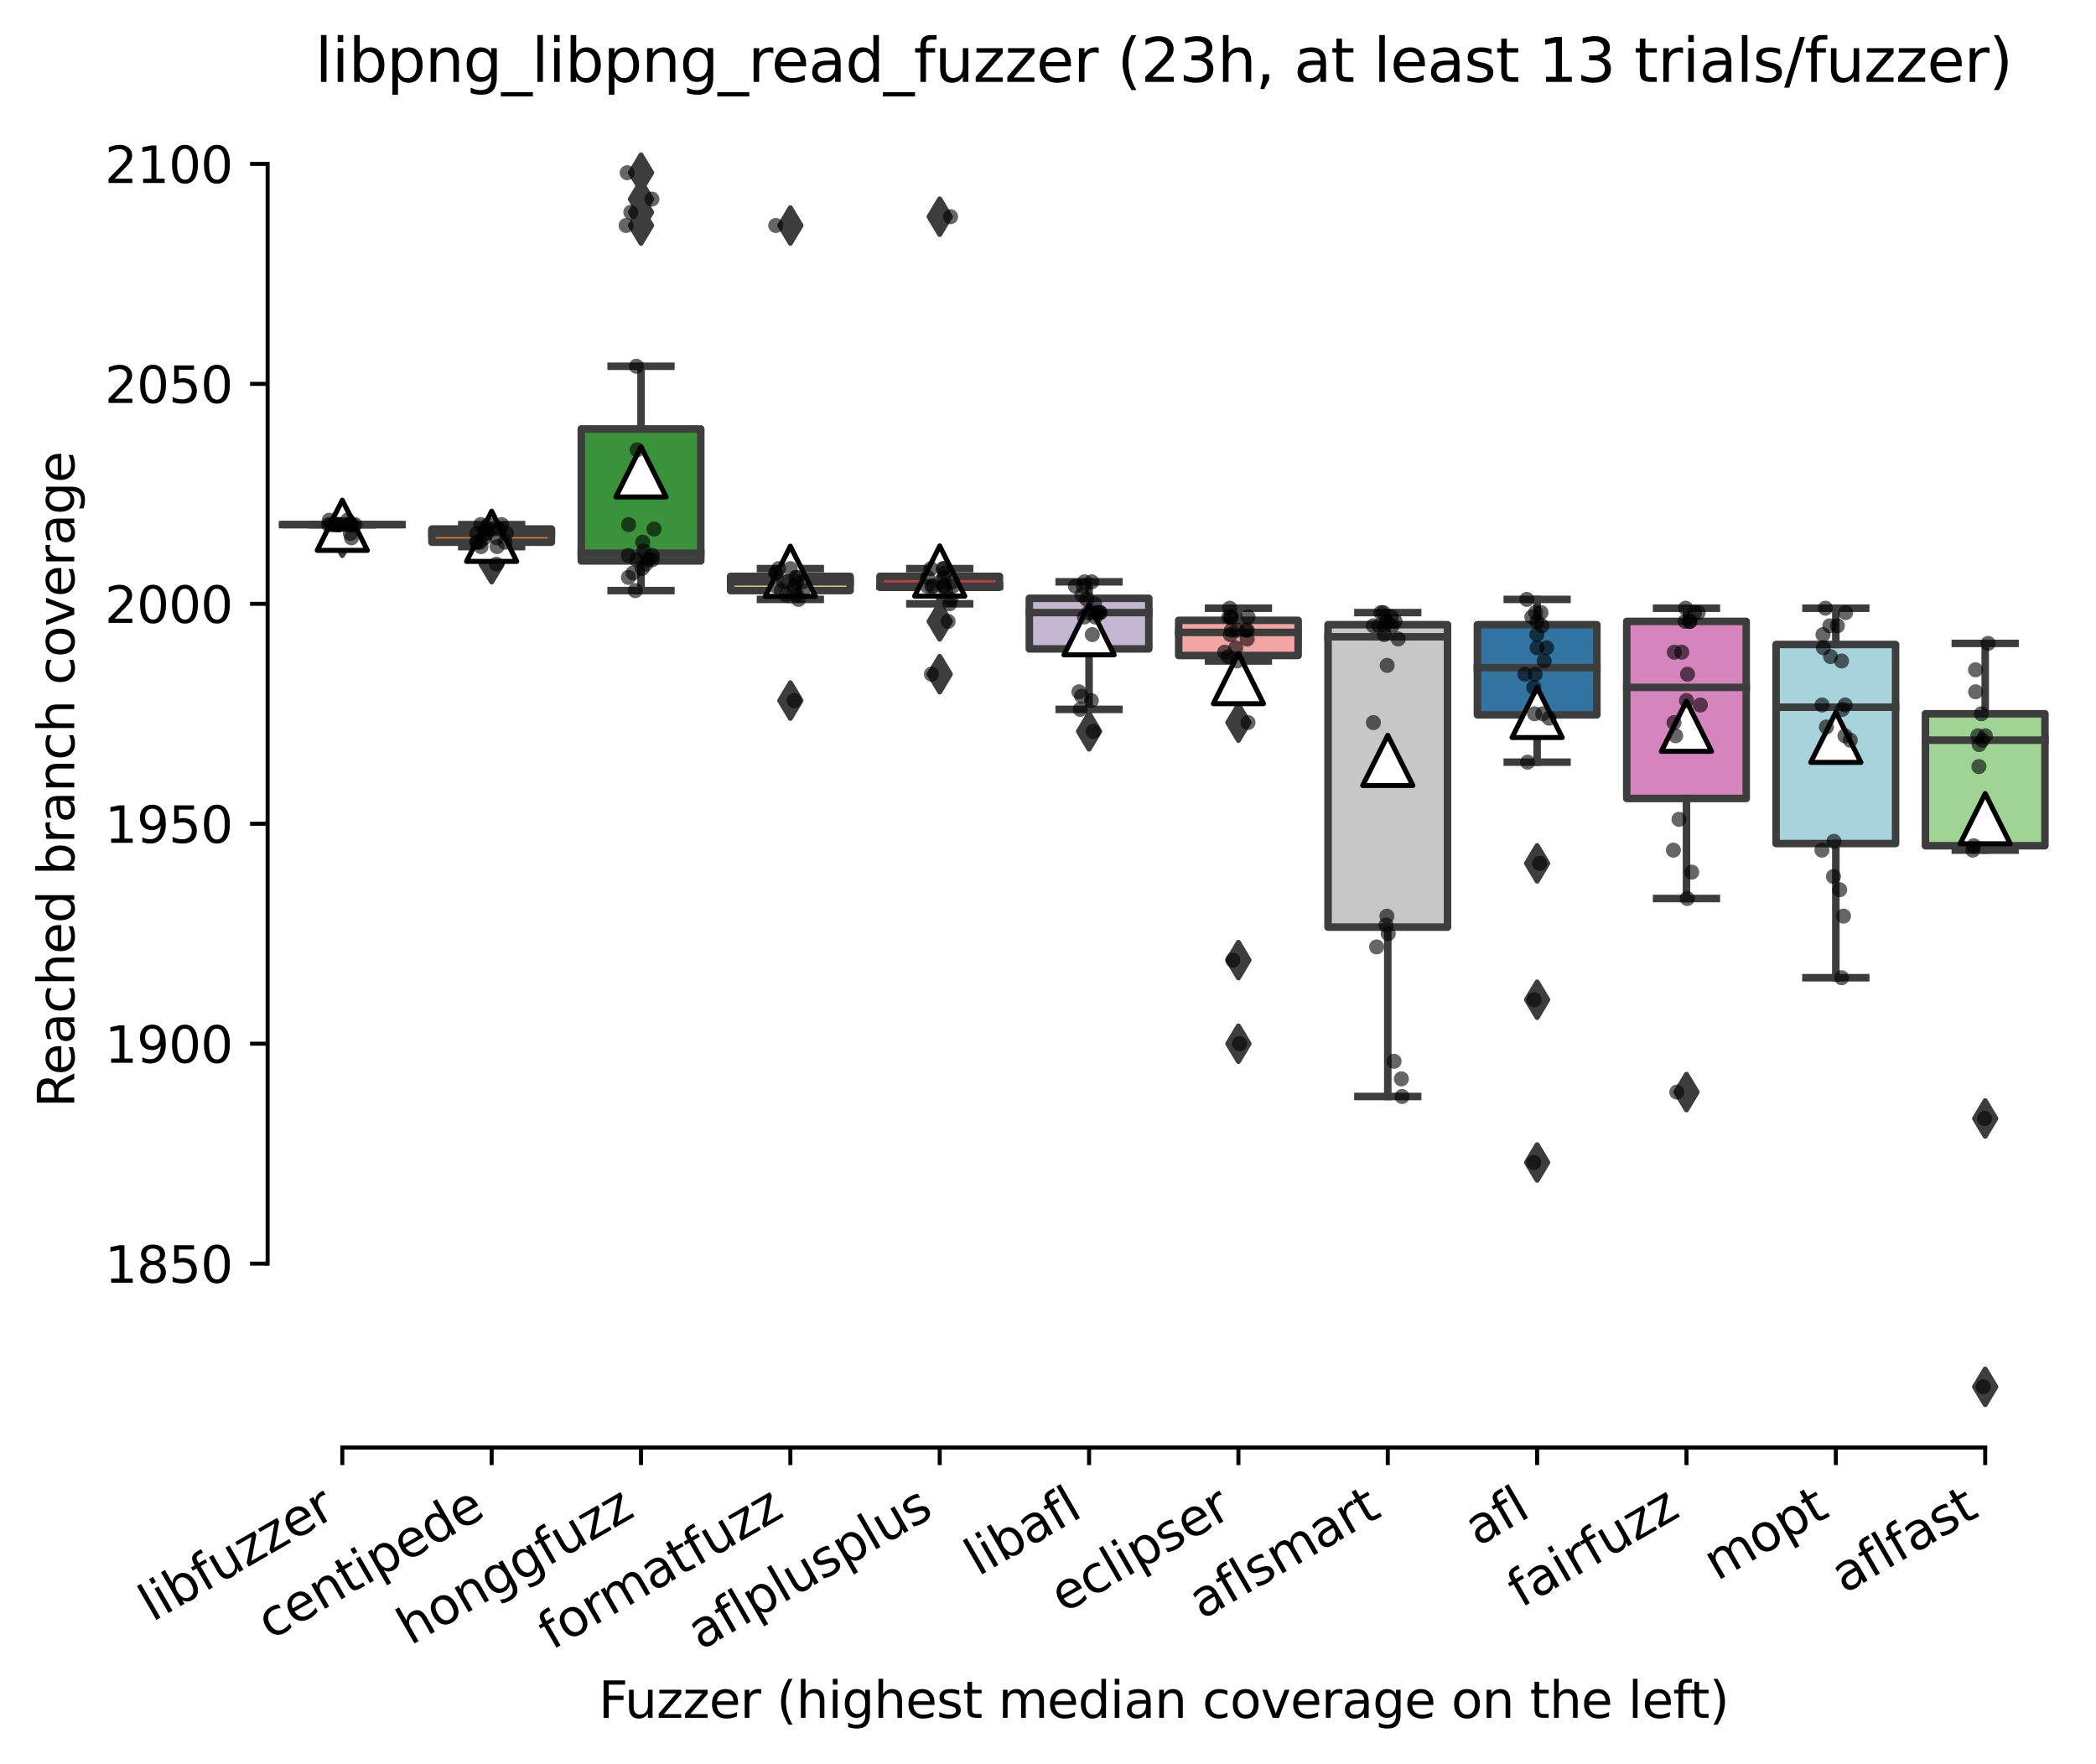
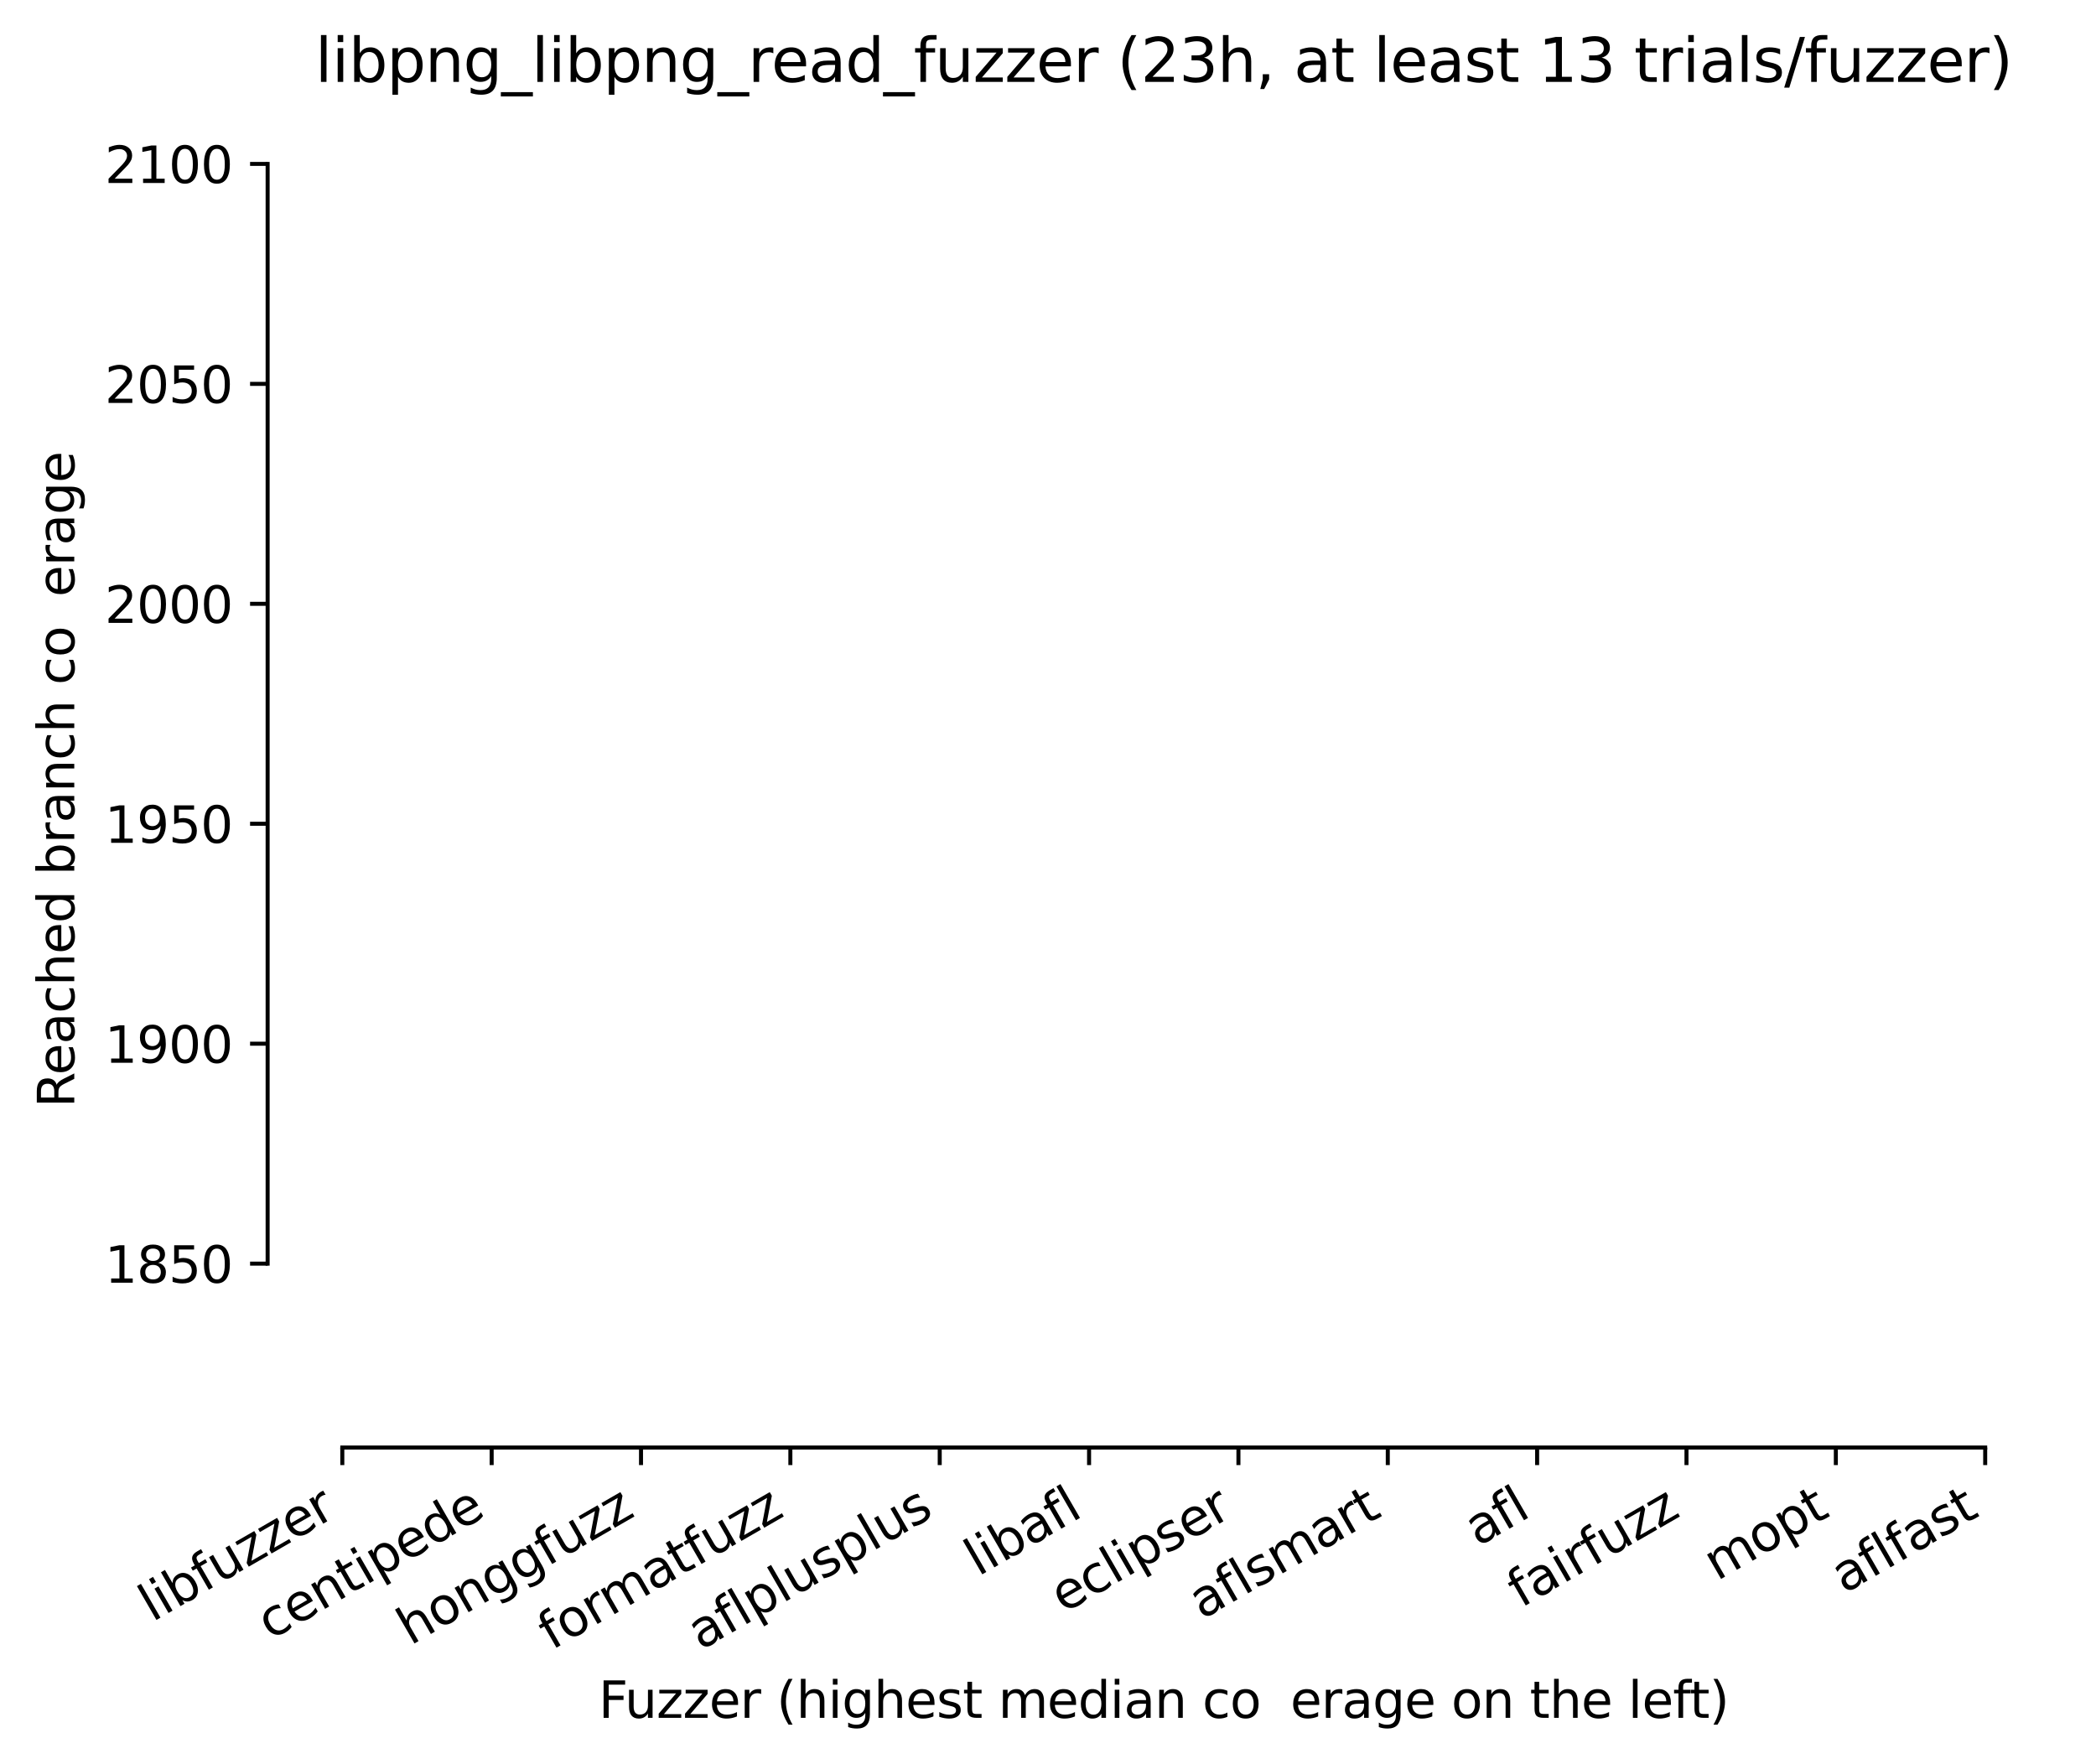
<svg xmlns="http://www.w3.org/2000/svg" xmlns:xlink="http://www.w3.org/1999/xlink" width="417.648pt" height="351.576pt" viewBox="0 0 417.648 351.576" version="1.1">
  <defs>
    <style type="text/css">*{stroke-linejoin: round; stroke-linecap: butt}</style>
  </defs>
  <g id="figure_1">
    <g id="patch_1">
      <path d="M 0 351.576  L 417.648 351.576  L 417.648 0  L 0 0  z " style="fill: #ffffff" />
    </g>
    <g id="axes_1">
      <g id="patch_2">
        <path d="M 53.328 288.43  L 410.448 288.43  L 410.448 22.318  L 53.328 22.318  z " style="fill: #ffffff" />
      </g>
      <g id="patch_3">
        <path d="M 56.304 104.536  L 80.112 104.536  L 80.112 104.536  L 56.304 104.536  L 56.304 104.536  z " clip-path="url(#p7670e3a618)" style="fill: #7f7f7f; stroke: #3d3d3d; stroke-width: 1.5; stroke-linejoin: miter" />
      </g>
      <g id="patch_4">
        <path d="M 86.064 108.042  L 109.872 108.042  L 109.872 105.412  L 86.064 105.412  L 86.064 108.042  z " clip-path="url(#p7670e3a618)" style="fill: #e1812c; stroke: #3d3d3d; stroke-width: 1.5; stroke-linejoin: miter" />
      </g>
      <g id="patch_5">
        <path d="M 115.824 111.767  L 139.632 111.767  L 139.632 85.472  L 115.824 85.472  L 115.824 111.767  z " clip-path="url(#p7670e3a618)" style="fill: #3a923a; stroke: #3d3d3d; stroke-width: 1.5; stroke-linejoin: miter" />
      </g>
      <g id="patch_6">
        <path d="M 145.584 117.684  L 169.392 117.684  L 169.392 114.835  L 145.584 114.835  L 145.584 117.684  z " clip-path="url(#p7670e3a618)" style="fill: #d1d197; stroke: #3d3d3d; stroke-width: 1.5; stroke-linejoin: miter" />
      </g>
      <g id="patch_7">
        <path d="M 175.344 117.026  L 199.152 117.026  L 199.152 114.835  L 175.344 114.835  L 175.344 117.026  z " clip-path="url(#p7670e3a618)" style="fill: #c03d3e; stroke: #3d3d3d; stroke-width: 1.5; stroke-linejoin: miter" />
      </g>
      <g id="patch_8">
        <path d="M 205.104 129.298  L 228.912 129.298  L 228.912 119.218  L 205.104 119.218  L 205.104 129.298  z " clip-path="url(#p7670e3a618)" style="fill: #c4b5d0; stroke: #3d3d3d; stroke-width: 1.5; stroke-linejoin: miter" />
      </g>
      <g id="patch_9">
        <path d="M 234.864 130.612  L 258.672 130.612  L 258.672 123.6  L 234.864 123.6  L 234.864 130.612  z " clip-path="url(#p7670e3a618)" style="fill: #f2a5a3; stroke: #3d3d3d; stroke-width: 1.5; stroke-linejoin: miter" />
      </g>
      <g id="patch_10">
        <path d="M 264.624 184.738  L 288.432 184.738  L 288.432 124.477  L 264.624 124.477  L 264.624 184.738  z " clip-path="url(#p7670e3a618)" style="fill: #c7c7c7; stroke: #3d3d3d; stroke-width: 1.5; stroke-linejoin: miter" />
      </g>
      <g id="patch_11">
        <path d="M 294.384 142.445  L 318.192 142.445  L 318.192 124.477  L 294.384 124.477  L 294.384 142.445  z " clip-path="url(#p7670e3a618)" style="fill: #3274a1; stroke: #3d3d3d; stroke-width: 1.5; stroke-linejoin: miter" />
      </g>
      <g id="patch_12">
        <path d="M 324.144 159.099  L 347.952 159.099  L 347.952 123.819  L 324.144 123.819  L 324.144 159.099  z " clip-path="url(#p7670e3a618)" style="fill: #d684bd; stroke: #3d3d3d; stroke-width: 1.5; stroke-linejoin: miter" />
      </g>
      <g id="patch_13">
        <path d="M 353.904 168.084  L 377.712 168.084  L 377.712 128.421  L 353.904 128.421  L 353.904 168.084  z " clip-path="url(#p7670e3a618)" style="fill: #a7d4dc; stroke: #3d3d3d; stroke-width: 1.5; stroke-linejoin: miter" />
      </g>
      <g id="patch_14">
        <path d="M 383.664 168.522  L 407.472 168.522  L 407.472 142.226  L 383.664 142.226  L 383.664 168.522  z " clip-path="url(#p7670e3a618)" style="fill: #9fd495; stroke: #3d3d3d; stroke-width: 1.5; stroke-linejoin: miter" />
      </g>
      <g id="matplotlib.axis_1">
        <g id="xtick_1">
          <g id="line2d_1">
            <defs>
              <path id="m35063ff685" d="M 0 0  L 0 3.5  " style="stroke: #000000; stroke-width: 0.8" />
            </defs>
            <g>
              <use xlink:href="#m35063ff685" x="68.208" y="288.43" style="stroke: #000000; stroke-width: 0.8" />
            </g>
          </g>
          <g id="text_1">
            <g transform="translate(30.342 323.272) rotate(-30) scale(0.1 -0.1)">
              <defs>
                <path id="DejaVuSans-6c" d="M 603 4863  L 1178 4863  L 1178 0  L 603 0  L 603 4863  z " transform="scale(0.016)" />
                <path id="DejaVuSans-69" d="M 603 3500  L 1178 3500  L 1178 0  L 603 0  L 603 3500  z M 603 4863  L 1178 4863  L 1178 4134  L 603 4134  L 603 4863  z " transform="scale(0.016)" />
                <path id="DejaVuSans-62" d="M 3116 1747  Q 3116 2381 2855 2742  Q 2594 3103 2138 3103  Q 1681 3103 1420 2742  Q 1159 2381 1159 1747  Q 1159 1113 1420 752  Q 1681 391 2138 391  Q 2594 391 2855 752  Q 3116 1113 3116 1747  z M 1159 2969  Q 1341 3281 1617 3432  Q 1894 3584 2278 3584  Q 2916 3584 3314 3078  Q 3713 2572 3713 1747  Q 3713 922 3314 415  Q 2916 -91 2278 -91  Q 1894 -91 1617 61  Q 1341 213 1159 525  L 1159 0  L 581 0  L 581 4863  L 1159 4863  L 1159 2969  z " transform="scale(0.016)" />
                <path id="DejaVuSans-66" d="M 2375 4863  L 2375 4384  L 1825 4384  Q 1516 4384 1395 4259  Q 1275 4134 1275 3809  L 1275 3500  L 2222 3500  L 2222 3053  L 1275 3053  L 1275 0  L 697 0  L 697 3053  L 147 3053  L 147 3500  L 697 3500  L 697 3744  Q 697 4328 969 4595  Q 1241 4863 1831 4863  L 2375 4863  z " transform="scale(0.016)" />
                <path id="DejaVuSans-75" d="M 544 1381  L 544 3500  L 1119 3500  L 1119 1403  Q 1119 906 1312 657  Q 1506 409 1894 409  Q 2359 409 2629 706  Q 2900 1003 2900 1516  L 2900 3500  L 3475 3500  L 3475 0  L 2900 0  L 2900 538  Q 2691 219 2414 64  Q 2138 -91 1772 -91  Q 1169 -91 856 284  Q 544 659 544 1381  z M 1991 3584  L 1991 3584  z " transform="scale(0.016)" />
                <path id="DejaVuSans-7a" d="M 353 3500  L 3084 3500  L 3084 2975  L 922 459  L 3084 459  L 3084 0  L 275 0  L 275 525  L 2438 3041  L 353 3041  L 353 3500  z " transform="scale(0.016)" />
                <path id="DejaVuSans-65" d="M 3597 1894  L 3597 1613  L 953 1613  Q 991 1019 1311 708  Q 1631 397 2203 397  Q 2534 397 2845 478  Q 3156 559 3463 722  L 3463 178  Q 3153 47 2828 -22  Q 2503 -91 2169 -91  Q 1331 -91 842 396  Q 353 884 353 1716  Q 353 2575 817 3079  Q 1281 3584 2069 3584  Q 2775 3584 3186 3129  Q 3597 2675 3597 1894  z M 3022 2063  Q 3016 2534 2758 2815  Q 2500 3097 2075 3097  Q 1594 3097 1305 2825  Q 1016 2553 972 2059  L 3022 2063  z " transform="scale(0.016)" />
                <path id="DejaVuSans-72" d="M 2631 2963  Q 2534 3019 2420 3045  Q 2306 3072 2169 3072  Q 1681 3072 1420 2755  Q 1159 2438 1159 1844  L 1159 0  L 581 0  L 581 3500  L 1159 3500  L 1159 2956  Q 1341 3275 1631 3429  Q 1922 3584 2338 3584  Q 2397 3584 2469 3576  Q 2541 3569 2628 3553  L 2631 2963  z " transform="scale(0.016)" />
              </defs>
              <use xlink:href="#DejaVuSans-6c" />
              <use xlink:href="#DejaVuSans-69" x="27.783" />
              <use xlink:href="#DejaVuSans-62" x="55.566" />
              <use xlink:href="#DejaVuSans-66" x="119.043" />
              <use xlink:href="#DejaVuSans-75" x="154.248" />
              <use xlink:href="#DejaVuSans-7a" x="217.627" />
              <use xlink:href="#DejaVuSans-7a" x="270.117" />
              <use xlink:href="#DejaVuSans-65" x="322.607" />
              <use xlink:href="#DejaVuSans-72" x="384.131" />
            </g>
          </g>
        </g>
        <g id="xtick_2">
          <g id="line2d_2">
            <g>
              <use xlink:href="#m35063ff685" x="97.968" y="288.43" style="stroke: #000000; stroke-width: 0.8" />
            </g>
          </g>
          <g id="text_2">
            <g transform="translate(53.895 326.856) rotate(-30) scale(0.1 -0.1)">
              <defs>
                <path id="DejaVuSans-63" d="M 3122 3366  L 3122 2828  Q 2878 2963 2633 3030  Q 2388 3097 2138 3097  Q 1578 3097 1268 2742  Q 959 2388 959 1747  Q 959 1106 1268 751  Q 1578 397 2138 397  Q 2388 397 2633 464  Q 2878 531 3122 666  L 3122 134  Q 2881 22 2623 -34  Q 2366 -91 2075 -91  Q 1284 -91 818 406  Q 353 903 353 1747  Q 353 2603 823 3093  Q 1294 3584 2113 3584  Q 2378 3584 2631 3529  Q 2884 3475 3122 3366  z " transform="scale(0.016)" />
                <path id="DejaVuSans-6e" d="M 3513 2113  L 3513 0  L 2938 0  L 2938 2094  Q 2938 2591 2744 2837  Q 2550 3084 2163 3084  Q 1697 3084 1428 2787  Q 1159 2491 1159 1978  L 1159 0  L 581 0  L 581 3500  L 1159 3500  L 1159 2956  Q 1366 3272 1645 3428  Q 1925 3584 2291 3584  Q 2894 3584 3203 3211  Q 3513 2838 3513 2113  z " transform="scale(0.016)" />
                <path id="DejaVuSans-74" d="M 1172 4494  L 1172 3500  L 2356 3500  L 2356 3053  L 1172 3053  L 1172 1153  Q 1172 725 1289 603  Q 1406 481 1766 481  L 2356 481  L 2356 0  L 1766 0  Q 1100 0 847 248  Q 594 497 594 1153  L 594 3053  L 172 3053  L 172 3500  L 594 3500  L 594 4494  L 1172 4494  z " transform="scale(0.016)" />
                <path id="DejaVuSans-70" d="M 1159 525  L 1159 -1331  L 581 -1331  L 581 3500  L 1159 3500  L 1159 2969  Q 1341 3281 1617 3432  Q 1894 3584 2278 3584  Q 2916 3584 3314 3078  Q 3713 2572 3713 1747  Q 3713 922 3314 415  Q 2916 -91 2278 -91  Q 1894 -91 1617 61  Q 1341 213 1159 525  z M 3116 1747  Q 3116 2381 2855 2742  Q 2594 3103 2138 3103  Q 1681 3103 1420 2742  Q 1159 2381 1159 1747  Q 1159 1113 1420 752  Q 1681 391 2138 391  Q 2594 391 2855 752  Q 3116 1113 3116 1747  z " transform="scale(0.016)" />
                <path id="DejaVuSans-64" d="M 2906 2969  L 2906 4863  L 3481 4863  L 3481 0  L 2906 0  L 2906 525  Q 2725 213 2448 61  Q 2172 -91 1784 -91  Q 1150 -91 751 415  Q 353 922 353 1747  Q 353 2572 751 3078  Q 1150 3584 1784 3584  Q 2172 3584 2448 3432  Q 2725 3281 2906 2969  z M 947 1747  Q 947 1113 1208 752  Q 1469 391 1925 391  Q 2381 391 2643 752  Q 2906 1113 2906 1747  Q 2906 2381 2643 2742  Q 2381 3103 1925 3103  Q 1469 3103 1208 2742  Q 947 2381 947 1747  z " transform="scale(0.016)" />
              </defs>
              <use xlink:href="#DejaVuSans-63" />
              <use xlink:href="#DejaVuSans-65" x="54.98" />
              <use xlink:href="#DejaVuSans-6e" x="116.504" />
              <use xlink:href="#DejaVuSans-74" x="179.883" />
              <use xlink:href="#DejaVuSans-69" x="219.092" />
              <use xlink:href="#DejaVuSans-70" x="246.875" />
              <use xlink:href="#DejaVuSans-65" x="310.352" />
              <use xlink:href="#DejaVuSans-64" x="371.875" />
              <use xlink:href="#DejaVuSans-65" x="435.352" />
            </g>
          </g>
        </g>
        <g id="xtick_3">
          <g id="line2d_3">
            <g>
              <use xlink:href="#m35063ff685" x="127.728" y="288.43" style="stroke: #000000; stroke-width: 0.8" />
            </g>
          </g>
          <g id="text_3">
            <g transform="translate(81.789 327.933) rotate(-30) scale(0.1 -0.1)">
              <defs>
                <path id="DejaVuSans-68" d="M 3513 2113  L 3513 0  L 2938 0  L 2938 2094  Q 2938 2591 2744 2837  Q 2550 3084 2163 3084  Q 1697 3084 1428 2787  Q 1159 2491 1159 1978  L 1159 0  L 581 0  L 581 4863  L 1159 4863  L 1159 2956  Q 1366 3272 1645 3428  Q 1925 3584 2291 3584  Q 2894 3584 3203 3211  Q 3513 2838 3513 2113  z " transform="scale(0.016)" />
                <path id="DejaVuSans-6f" d="M 1959 3097  Q 1497 3097 1228 2736  Q 959 2375 959 1747  Q 959 1119 1226 758  Q 1494 397 1959 397  Q 2419 397 2687 759  Q 2956 1122 2956 1747  Q 2956 2369 2687 2733  Q 2419 3097 1959 3097  z M 1959 3584  Q 2709 3584 3137 3096  Q 3566 2609 3566 1747  Q 3566 888 3137 398  Q 2709 -91 1959 -91  Q 1206 -91 779 398  Q 353 888 353 1747  Q 353 2609 779 3096  Q 1206 3584 1959 3584  z " transform="scale(0.016)" />
                <path id="DejaVuSans-67" d="M 2906 1791  Q 2906 2416 2648 2759  Q 2391 3103 1925 3103  Q 1463 3103 1205 2759  Q 947 2416 947 1791  Q 947 1169 1205 825  Q 1463 481 1925 481  Q 2391 481 2648 825  Q 2906 1169 2906 1791  z M 3481 434  Q 3481 -459 3084 -895  Q 2688 -1331 1869 -1331  Q 1566 -1331 1297 -1286  Q 1028 -1241 775 -1147  L 775 -588  Q 1028 -725 1275 -790  Q 1522 -856 1778 -856  Q 2344 -856 2625 -561  Q 2906 -266 2906 331  L 2906 616  Q 2728 306 2450 153  Q 2172 0 1784 0  Q 1141 0 747 490  Q 353 981 353 1791  Q 353 2603 747 3093  Q 1141 3584 1784 3584  Q 2172 3584 2450 3431  Q 2728 3278 2906 2969  L 2906 3500  L 3481 3500  L 3481 434  z " transform="scale(0.016)" />
              </defs>
              <use xlink:href="#DejaVuSans-68" />
              <use xlink:href="#DejaVuSans-6f" x="63.379" />
              <use xlink:href="#DejaVuSans-6e" x="124.561" />
              <use xlink:href="#DejaVuSans-67" x="187.939" />
              <use xlink:href="#DejaVuSans-67" x="251.416" />
              <use xlink:href="#DejaVuSans-66" x="314.893" />
              <use xlink:href="#DejaVuSans-75" x="350.098" />
              <use xlink:href="#DejaVuSans-7a" x="413.477" />
              <use xlink:href="#DejaVuSans-7a" x="465.967" />
            </g>
          </g>
        </g>
        <g id="xtick_4">
          <g id="line2d_4">
            <g>
              <use xlink:href="#m35063ff685" x="157.488" y="288.43" style="stroke: #000000; stroke-width: 0.8" />
            </g>
          </g>
          <g id="text_4">
            <g transform="translate(109.926 328.87) rotate(-30) scale(0.1 -0.1)">
              <defs>
                <path id="DejaVuSans-6d" d="M 3328 2828  Q 3544 3216 3844 3400  Q 4144 3584 4550 3584  Q 5097 3584 5394 3201  Q 5691 2819 5691 2113  L 5691 0  L 5113 0  L 5113 2094  Q 5113 2597 4934 2840  Q 4756 3084 4391 3084  Q 3944 3084 3684 2787  Q 3425 2491 3425 1978  L 3425 0  L 2847 0  L 2847 2094  Q 2847 2600 2669 2842  Q 2491 3084 2119 3084  Q 1678 3084 1418 2786  Q 1159 2488 1159 1978  L 1159 0  L 581 0  L 581 3500  L 1159 3500  L 1159 2956  Q 1356 3278 1631 3431  Q 1906 3584 2284 3584  Q 2666 3584 2933 3390  Q 3200 3197 3328 2828  z " transform="scale(0.016)" />
                <path id="DejaVuSans-61" d="M 2194 1759  Q 1497 1759 1228 1600  Q 959 1441 959 1056  Q 959 750 1161 570  Q 1363 391 1709 391  Q 2188 391 2477 730  Q 2766 1069 2766 1631  L 2766 1759  L 2194 1759  z M 3341 1997  L 3341 0  L 2766 0  L 2766 531  Q 2569 213 2275 61  Q 1981 -91 1556 -91  Q 1019 -91 701 211  Q 384 513 384 1019  Q 384 1609 779 1909  Q 1175 2209 1959 2209  L 2766 2209  L 2766 2266  Q 2766 2663 2505 2880  Q 2244 3097 1772 3097  Q 1472 3097 1187 3025  Q 903 2953 641 2809  L 641 3341  Q 956 3463 1253 3523  Q 1550 3584 1831 3584  Q 2591 3584 2966 3190  Q 3341 2797 3341 1997  z " transform="scale(0.016)" />
              </defs>
              <use xlink:href="#DejaVuSans-66" />
              <use xlink:href="#DejaVuSans-6f" x="35.205" />
              <use xlink:href="#DejaVuSans-72" x="96.387" />
              <use xlink:href="#DejaVuSans-6d" x="135.75" />
              <use xlink:href="#DejaVuSans-61" x="233.162" />
              <use xlink:href="#DejaVuSans-74" x="294.441" />
              <use xlink:href="#DejaVuSans-66" x="333.65" />
              <use xlink:href="#DejaVuSans-75" x="368.855" />
              <use xlink:href="#DejaVuSans-7a" x="432.234" />
              <use xlink:href="#DejaVuSans-7a" x="484.725" />
            </g>
          </g>
        </g>
        <g id="xtick_5">
          <g id="line2d_5">
            <g>
              <use xlink:href="#m35063ff685" x="187.248" y="288.43" style="stroke: #000000; stroke-width: 0.8" />
            </g>
          </g>
          <g id="text_5">
            <g transform="translate(139.639 328.897) rotate(-30) scale(0.1 -0.1)">
              <defs>
                <path id="DejaVuSans-73" d="M 2834 3397  L 2834 2853  Q 2591 2978 2328 3040  Q 2066 3103 1784 3103  Q 1356 3103 1142 2972  Q 928 2841 928 2578  Q 928 2378 1081 2264  Q 1234 2150 1697 2047  L 1894 2003  Q 2506 1872 2764 1633  Q 3022 1394 3022 966  Q 3022 478 2636 193  Q 2250 -91 1575 -91  Q 1294 -91 989 -36  Q 684 19 347 128  L 347 722  Q 666 556 975 473  Q 1284 391 1588 391  Q 1994 391 2212 530  Q 2431 669 2431 922  Q 2431 1156 2273 1281  Q 2116 1406 1581 1522  L 1381 1569  Q 847 1681 609 1914  Q 372 2147 372 2553  Q 372 3047 722 3315  Q 1072 3584 1716 3584  Q 2034 3584 2315 3537  Q 2597 3491 2834 3397  z " transform="scale(0.016)" />
              </defs>
              <use xlink:href="#DejaVuSans-61" />
              <use xlink:href="#DejaVuSans-66" x="61.279" />
              <use xlink:href="#DejaVuSans-6c" x="96.484" />
              <use xlink:href="#DejaVuSans-70" x="124.268" />
              <use xlink:href="#DejaVuSans-6c" x="187.744" />
              <use xlink:href="#DejaVuSans-75" x="215.527" />
              <use xlink:href="#DejaVuSans-73" x="278.906" />
              <use xlink:href="#DejaVuSans-70" x="331.006" />
              <use xlink:href="#DejaVuSans-6c" x="394.482" />
              <use xlink:href="#DejaVuSans-75" x="422.266" />
              <use xlink:href="#DejaVuSans-73" x="485.645" />
            </g>
          </g>
        </g>
        <g id="xtick_6">
          <g id="line2d_6">
            <g>
              <use xlink:href="#m35063ff685" x="217.008" y="288.43" style="stroke: #000000; stroke-width: 0.8" />
            </g>
          </g>
          <g id="text_6">
            <g transform="translate(194.897 314.176) rotate(-30) scale(0.1 -0.1)">
              <use xlink:href="#DejaVuSans-6c" />
              <use xlink:href="#DejaVuSans-69" x="27.783" />
              <use xlink:href="#DejaVuSans-62" x="55.566" />
              <use xlink:href="#DejaVuSans-61" x="119.043" />
              <use xlink:href="#DejaVuSans-66" x="180.322" />
              <use xlink:href="#DejaVuSans-6c" x="215.527" />
            </g>
          </g>
        </g>
        <g id="xtick_7">
          <g id="line2d_7">
            <g>
              <use xlink:href="#m35063ff685" x="246.768" y="288.43" style="stroke: #000000; stroke-width: 0.8" />
            </g>
          </g>
          <g id="text_7">
            <g transform="translate(211.928 321.525) rotate(-30) scale(0.1 -0.1)">
              <use xlink:href="#DejaVuSans-65" />
              <use xlink:href="#DejaVuSans-63" x="61.523" />
              <use xlink:href="#DejaVuSans-6c" x="116.504" />
              <use xlink:href="#DejaVuSans-69" x="144.287" />
              <use xlink:href="#DejaVuSans-70" x="172.07" />
              <use xlink:href="#DejaVuSans-73" x="235.547" />
              <use xlink:href="#DejaVuSans-65" x="287.646" />
              <use xlink:href="#DejaVuSans-72" x="349.17" />
            </g>
          </g>
        </g>
        <g id="xtick_8">
          <g id="line2d_8">
            <g>
              <use xlink:href="#m35063ff685" x="276.528" y="288.43" style="stroke: #000000; stroke-width: 0.8" />
            </g>
          </g>
          <g id="text_8">
            <g transform="translate(239.517 322.779) rotate(-30) scale(0.1 -0.1)">
              <use xlink:href="#DejaVuSans-61" />
              <use xlink:href="#DejaVuSans-66" x="61.279" />
              <use xlink:href="#DejaVuSans-6c" x="96.484" />
              <use xlink:href="#DejaVuSans-73" x="124.268" />
              <use xlink:href="#DejaVuSans-6d" x="176.367" />
              <use xlink:href="#DejaVuSans-61" x="273.779" />
              <use xlink:href="#DejaVuSans-72" x="335.059" />
              <use xlink:href="#DejaVuSans-74" x="376.172" />
            </g>
          </g>
        </g>
        <g id="xtick_9">
          <g id="line2d_9">
            <g>
              <use xlink:href="#m35063ff685" x="306.288" y="288.43" style="stroke: #000000; stroke-width: 0.8" />
            </g>
          </g>
          <g id="text_9">
            <g transform="translate(294.487 308.224) rotate(-30) scale(0.1 -0.1)">
              <use xlink:href="#DejaVuSans-61" />
              <use xlink:href="#DejaVuSans-66" x="61.279" />
              <use xlink:href="#DejaVuSans-6c" x="96.484" />
            </g>
          </g>
        </g>
        <g id="xtick_10">
          <g id="line2d_10">
            <g>
              <use xlink:href="#m35063ff685" x="336.048" y="288.43" style="stroke: #000000; stroke-width: 0.8" />
            </g>
          </g>
          <g id="text_10">
            <g transform="translate(303.059 320.457) rotate(-30) scale(0.1 -0.1)">
              <use xlink:href="#DejaVuSans-66" />
              <use xlink:href="#DejaVuSans-61" x="35.205" />
              <use xlink:href="#DejaVuSans-69" x="96.484" />
              <use xlink:href="#DejaVuSans-72" x="124.268" />
              <use xlink:href="#DejaVuSans-66" x="165.381" />
              <use xlink:href="#DejaVuSans-75" x="200.586" />
              <use xlink:href="#DejaVuSans-7a" x="263.965" />
              <use xlink:href="#DejaVuSans-7a" x="316.455" />
            </g>
          </g>
        </g>
        <g id="xtick_11">
          <g id="line2d_11">
            <g>
              <use xlink:href="#m35063ff685" x="365.808" y="288.43" style="stroke: #000000; stroke-width: 0.8" />
            </g>
          </g>
          <g id="text_11">
            <g transform="translate(342.141 315.075) rotate(-30) scale(0.1 -0.1)">
              <use xlink:href="#DejaVuSans-6d" />
              <use xlink:href="#DejaVuSans-6f" x="97.412" />
              <use xlink:href="#DejaVuSans-70" x="158.594" />
              <use xlink:href="#DejaVuSans-74" x="222.07" />
            </g>
          </g>
        </g>
        <g id="xtick_12">
          <g id="line2d_12">
            <g>
              <use xlink:href="#m35063ff685" x="395.568" y="288.43" style="stroke: #000000; stroke-width: 0.8" />
            </g>
          </g>
          <g id="text_12">
            <g transform="translate(367.504 317.613) rotate(-30) scale(0.1 -0.1)">
              <use xlink:href="#DejaVuSans-61" />
              <use xlink:href="#DejaVuSans-66" x="61.279" />
              <use xlink:href="#DejaVuSans-6c" x="96.484" />
              <use xlink:href="#DejaVuSans-66" x="124.268" />
              <use xlink:href="#DejaVuSans-61" x="159.473" />
              <use xlink:href="#DejaVuSans-73" x="220.752" />
              <use xlink:href="#DejaVuSans-74" x="272.852" />
            </g>
          </g>
        </g>
        <g id="text_13">
          <g transform="translate(119.27 342.297) scale(0.1 -0.1)">
            <defs>
              <path id="DejaVuSans-46" d="M 628 4666  L 3309 4666  L 3309 4134  L 1259 4134  L 1259 2759  L 3109 2759  L 3109 2228  L 1259 2228  L 1259 0  L 628 0  L 628 4666  z " transform="scale(0.016)" />
              <path id="DejaVuSans-20" transform="scale(0.016)" />
              <path id="DejaVuSans-28" d="M 1984 4856  Q 1566 4138 1362 3434  Q 1159 2731 1159 2009  Q 1159 1288 1364 580  Q 1569 -128 1984 -844  L 1484 -844  Q 1016 -109 783 600  Q 550 1309 550 2009  Q 550 2706 781 3412  Q 1013 4119 1484 4856  L 1984 4856  z " transform="scale(0.016)" />
-               <path id="DejaVuSans-76" d="M 191 3500  L 800 3500  L 1894 563  L 2988 3500  L 3597 3500  L 2284 0  L 1503 0  L 191 3500  z " transform="scale(0.016)" />
              <path id="DejaVuSans-29" d="M 513 4856  L 1013 4856  Q 1481 4119 1714 3412  Q 1947 2706 1947 2009  Q 1947 1309 1714 600  Q 1481 -109 1013 -844  L 513 -844  Q 928 -128 1133 580  Q 1338 1288 1338 2009  Q 1338 2731 1133 3434  Q 928 4138 513 4856  z " transform="scale(0.016)" />
            </defs>
            <use xlink:href="#DejaVuSans-46" />
            <use xlink:href="#DejaVuSans-75" x="52.02" />
            <use xlink:href="#DejaVuSans-7a" x="115.398" />
            <use xlink:href="#DejaVuSans-7a" x="167.889" />
            <use xlink:href="#DejaVuSans-65" x="220.379" />
            <use xlink:href="#DejaVuSans-72" x="281.902" />
            <use xlink:href="#DejaVuSans-20" x="323.016" />
            <use xlink:href="#DejaVuSans-28" x="354.803" />
            <use xlink:href="#DejaVuSans-68" x="393.816" />
            <use xlink:href="#DejaVuSans-69" x="457.195" />
            <use xlink:href="#DejaVuSans-67" x="484.979" />
            <use xlink:href="#DejaVuSans-68" x="548.455" />
            <use xlink:href="#DejaVuSans-65" x="611.834" />
            <use xlink:href="#DejaVuSans-73" x="673.357" />
            <use xlink:href="#DejaVuSans-74" x="725.457" />
            <use xlink:href="#DejaVuSans-20" x="764.666" />
            <use xlink:href="#DejaVuSans-6d" x="796.453" />
            <use xlink:href="#DejaVuSans-65" x="893.865" />
            <use xlink:href="#DejaVuSans-64" x="955.389" />
            <use xlink:href="#DejaVuSans-69" x="1018.865" />
            <use xlink:href="#DejaVuSans-61" x="1046.648" />
            <use xlink:href="#DejaVuSans-6e" x="1107.928" />
            <use xlink:href="#DejaVuSans-20" x="1171.307" />
            <use xlink:href="#DejaVuSans-63" x="1203.094" />
            <use xlink:href="#DejaVuSans-6f" x="1258.074" />
            <use xlink:href="#DejaVuSans-76" x="1319.256" />
            <use xlink:href="#DejaVuSans-65" x="1378.436" />
            <use xlink:href="#DejaVuSans-72" x="1439.959" />
            <use xlink:href="#DejaVuSans-61" x="1481.072" />
            <use xlink:href="#DejaVuSans-67" x="1542.352" />
            <use xlink:href="#DejaVuSans-65" x="1605.828" />
            <use xlink:href="#DejaVuSans-20" x="1667.352" />
            <use xlink:href="#DejaVuSans-6f" x="1699.139" />
            <use xlink:href="#DejaVuSans-6e" x="1760.32" />
            <use xlink:href="#DejaVuSans-20" x="1823.699" />
            <use xlink:href="#DejaVuSans-74" x="1855.486" />
            <use xlink:href="#DejaVuSans-68" x="1894.695" />
            <use xlink:href="#DejaVuSans-65" x="1958.074" />
            <use xlink:href="#DejaVuSans-20" x="2019.598" />
            <use xlink:href="#DejaVuSans-6c" x="2051.385" />
            <use xlink:href="#DejaVuSans-65" x="2079.168" />
            <use xlink:href="#DejaVuSans-66" x="2140.691" />
            <use xlink:href="#DejaVuSans-74" x="2174.146" />
            <use xlink:href="#DejaVuSans-29" x="2213.355" />
          </g>
        </g>
      </g>
      <g id="matplotlib.axis_2">
        <g id="ytick_1">
          <g id="line2d_13">
            <defs>
              <path id="mc69fe14448" d="M 0 0  L -3.5 0  " style="stroke: #000000; stroke-width: 0.8" />
            </defs>
            <g>
              <use xlink:href="#mc69fe14448" x="53.328" y="251.792" style="stroke: #000000; stroke-width: 0.8" />
            </g>
          </g>
          <g id="text_14">
            <g transform="translate(20.878 255.591) scale(0.1 -0.1)">
              <defs>
                <path id="DejaVuSans-31" d="M 794 531  L 1825 531  L 1825 4091  L 703 3866  L 703 4441  L 1819 4666  L 2450 4666  L 2450 531  L 3481 531  L 3481 0  L 794 0  L 794 531  z " transform="scale(0.016)" />
                <path id="DejaVuSans-38" d="M 2034 2216  Q 1584 2216 1326 1975  Q 1069 1734 1069 1313  Q 1069 891 1326 650  Q 1584 409 2034 409  Q 2484 409 2743 651  Q 3003 894 3003 1313  Q 3003 1734 2745 1975  Q 2488 2216 2034 2216  z M 1403 2484  Q 997 2584 770 2862  Q 544 3141 544 3541  Q 544 4100 942 4425  Q 1341 4750 2034 4750  Q 2731 4750 3128 4425  Q 3525 4100 3525 3541  Q 3525 3141 3298 2862  Q 3072 2584 2669 2484  Q 3125 2378 3379 2068  Q 3634 1759 3634 1313  Q 3634 634 3220 271  Q 2806 -91 2034 -91  Q 1263 -91 848 271  Q 434 634 434 1313  Q 434 1759 690 2068  Q 947 2378 1403 2484  z M 1172 3481  Q 1172 3119 1398 2916  Q 1625 2713 2034 2713  Q 2441 2713 2670 2916  Q 2900 3119 2900 3481  Q 2900 3844 2670 4047  Q 2441 4250 2034 4250  Q 1625 4250 1398 4047  Q 1172 3844 1172 3481  z " transform="scale(0.016)" />
                <path id="DejaVuSans-35" d="M 691 4666  L 3169 4666  L 3169 4134  L 1269 4134  L 1269 2991  Q 1406 3038 1543 3061  Q 1681 3084 1819 3084  Q 2600 3084 3056 2656  Q 3513 2228 3513 1497  Q 3513 744 3044 326  Q 2575 -91 1722 -91  Q 1428 -91 1123 -41  Q 819 9 494 109  L 494 744  Q 775 591 1075 516  Q 1375 441 1709 441  Q 2250 441 2565 725  Q 2881 1009 2881 1497  Q 2881 1984 2565 2268  Q 2250 2553 1709 2553  Q 1456 2553 1204 2497  Q 953 2441 691 2322  L 691 4666  z " transform="scale(0.016)" />
                <path id="DejaVuSans-30" d="M 2034 4250  Q 1547 4250 1301 3770  Q 1056 3291 1056 2328  Q 1056 1369 1301 889  Q 1547 409 2034 409  Q 2525 409 2770 889  Q 3016 1369 3016 2328  Q 3016 3291 2770 3770  Q 2525 4250 2034 4250  z M 2034 4750  Q 2819 4750 3233 4129  Q 3647 3509 3647 2328  Q 3647 1150 3233 529  Q 2819 -91 2034 -91  Q 1250 -91 836 529  Q 422 1150 422 2328  Q 422 3509 836 4129  Q 1250 4750 2034 4750  z " transform="scale(0.016)" />
              </defs>
              <use xlink:href="#DejaVuSans-31" />
              <use xlink:href="#DejaVuSans-38" x="63.623" />
              <use xlink:href="#DejaVuSans-35" x="127.246" />
              <use xlink:href="#DejaVuSans-30" x="190.869" />
            </g>
          </g>
        </g>
        <g id="ytick_2">
          <g id="line2d_14">
            <g>
              <use xlink:href="#mc69fe14448" x="53.328" y="207.965" style="stroke: #000000; stroke-width: 0.8" />
            </g>
          </g>
          <g id="text_15">
            <g transform="translate(20.878 211.765) scale(0.1 -0.1)">
              <defs>
                <path id="DejaVuSans-39" d="M 703 97  L 703 672  Q 941 559 1184 500  Q 1428 441 1663 441  Q 2288 441 2617 861  Q 2947 1281 2994 2138  Q 2813 1869 2534 1725  Q 2256 1581 1919 1581  Q 1219 1581 811 2004  Q 403 2428 403 3163  Q 403 3881 828 4315  Q 1253 4750 1959 4750  Q 2769 4750 3195 4129  Q 3622 3509 3622 2328  Q 3622 1225 3098 567  Q 2575 -91 1691 -91  Q 1453 -91 1209 -44  Q 966 3 703 97  z M 1959 2075  Q 2384 2075 2632 2365  Q 2881 2656 2881 3163  Q 2881 3666 2632 3958  Q 2384 4250 1959 4250  Q 1534 4250 1286 3958  Q 1038 3666 1038 3163  Q 1038 2656 1286 2365  Q 1534 2075 1959 2075  z " transform="scale(0.016)" />
              </defs>
              <use xlink:href="#DejaVuSans-31" />
              <use xlink:href="#DejaVuSans-39" x="63.623" />
              <use xlink:href="#DejaVuSans-30" x="127.246" />
              <use xlink:href="#DejaVuSans-30" x="190.869" />
            </g>
          </g>
        </g>
        <g id="ytick_3">
          <g id="line2d_15">
            <g>
              <use xlink:href="#mc69fe14448" x="53.328" y="164.139" style="stroke: #000000; stroke-width: 0.8" />
            </g>
          </g>
          <g id="text_16">
            <g transform="translate(20.878 167.939) scale(0.1 -0.1)">
              <use xlink:href="#DejaVuSans-31" />
              <use xlink:href="#DejaVuSans-39" x="63.623" />
              <use xlink:href="#DejaVuSans-35" x="127.246" />
              <use xlink:href="#DejaVuSans-30" x="190.869" />
            </g>
          </g>
        </g>
        <g id="ytick_4">
          <g id="line2d_16">
            <g>
              <use xlink:href="#mc69fe14448" x="53.328" y="120.313" style="stroke: #000000; stroke-width: 0.8" />
            </g>
          </g>
          <g id="text_17">
            <g transform="translate(20.878 124.112) scale(0.1 -0.1)">
              <defs>
                <path id="DejaVuSans-32" d="M 1228 531  L 3431 531  L 3431 0  L 469 0  L 469 531  Q 828 903 1448 1529  Q 2069 2156 2228 2338  Q 2531 2678 2651 2914  Q 2772 3150 2772 3378  Q 2772 3750 2511 3984  Q 2250 4219 1831 4219  Q 1534 4219 1204 4116  Q 875 4013 500 3803  L 500 4441  Q 881 4594 1212 4672  Q 1544 4750 1819 4750  Q 2544 4750 2975 4387  Q 3406 4025 3406 3419  Q 3406 3131 3298 2873  Q 3191 2616 2906 2266  Q 2828 2175 2409 1742  Q 1991 1309 1228 531  z " transform="scale(0.016)" />
              </defs>
              <use xlink:href="#DejaVuSans-32" />
              <use xlink:href="#DejaVuSans-30" x="63.623" />
              <use xlink:href="#DejaVuSans-30" x="127.246" />
              <use xlink:href="#DejaVuSans-30" x="190.869" />
            </g>
          </g>
        </g>
        <g id="ytick_5">
          <g id="line2d_17">
            <g>
              <use xlink:href="#mc69fe14448" x="53.328" y="76.487" style="stroke: #000000; stroke-width: 0.8" />
            </g>
          </g>
          <g id="text_18">
            <g transform="translate(20.878 80.286) scale(0.1 -0.1)">
              <use xlink:href="#DejaVuSans-32" />
              <use xlink:href="#DejaVuSans-30" x="63.623" />
              <use xlink:href="#DejaVuSans-35" x="127.246" />
              <use xlink:href="#DejaVuSans-30" x="190.869" />
            </g>
          </g>
        </g>
        <g id="ytick_6">
          <g id="line2d_18">
            <g>
              <use xlink:href="#mc69fe14448" x="53.328" y="32.661" style="stroke: #000000; stroke-width: 0.8" />
            </g>
          </g>
          <g id="text_19">
            <g transform="translate(20.878 36.46) scale(0.1 -0.1)">
              <use xlink:href="#DejaVuSans-32" />
              <use xlink:href="#DejaVuSans-31" x="63.623" />
              <use xlink:href="#DejaVuSans-30" x="127.246" />
              <use xlink:href="#DejaVuSans-30" x="190.869" />
            </g>
          </g>
        </g>
        <g id="text_20">
          <g transform="translate(14.798 220.706) rotate(-90) scale(0.1 -0.1)">
            <defs>
              <path id="DejaVuSans-52" d="M 2841 2188  Q 3044 2119 3236 1894  Q 3428 1669 3622 1275  L 4263 0  L 3584 0  L 2988 1197  Q 2756 1666 2539 1819  Q 2322 1972 1947 1972  L 1259 1972  L 1259 0  L 628 0  L 628 4666  L 2053 4666  Q 2853 4666 3247 4331  Q 3641 3997 3641 3322  Q 3641 2881 3436 2590  Q 3231 2300 2841 2188  z M 1259 4147  L 1259 2491  L 2053 2491  Q 2509 2491 2742 2702  Q 2975 2913 2975 3322  Q 2975 3731 2742 3939  Q 2509 4147 2053 4147  L 1259 4147  z " transform="scale(0.016)" />
            </defs>
            <use xlink:href="#DejaVuSans-52" />
            <use xlink:href="#DejaVuSans-65" x="64.982" />
            <use xlink:href="#DejaVuSans-61" x="126.506" />
            <use xlink:href="#DejaVuSans-63" x="187.785" />
            <use xlink:href="#DejaVuSans-68" x="242.766" />
            <use xlink:href="#DejaVuSans-65" x="306.145" />
            <use xlink:href="#DejaVuSans-64" x="367.668" />
            <use xlink:href="#DejaVuSans-20" x="431.145" />
            <use xlink:href="#DejaVuSans-62" x="462.932" />
            <use xlink:href="#DejaVuSans-72" x="526.408" />
            <use xlink:href="#DejaVuSans-61" x="567.521" />
            <use xlink:href="#DejaVuSans-6e" x="628.801" />
            <use xlink:href="#DejaVuSans-63" x="692.18" />
            <use xlink:href="#DejaVuSans-68" x="747.16" />
            <use xlink:href="#DejaVuSans-20" x="810.539" />
            <use xlink:href="#DejaVuSans-63" x="842.326" />
            <use xlink:href="#DejaVuSans-6f" x="897.307" />
            <use xlink:href="#DejaVuSans-76" x="958.488" />
            <use xlink:href="#DejaVuSans-65" x="1017.668" />
            <use xlink:href="#DejaVuSans-72" x="1079.191" />
            <use xlink:href="#DejaVuSans-61" x="1120.305" />
            <use xlink:href="#DejaVuSans-67" x="1181.584" />
            <use xlink:href="#DejaVuSans-65" x="1245.061" />
          </g>
        </g>
      </g>
      <g id="line2d_19">
        <path d="M 68.208 104.536  L 68.208 104.536  " clip-path="url(#p7670e3a618)" style="fill: none; stroke: #3d3d3d; stroke-width: 1.5; stroke-linecap: square" />
      </g>
      <g id="line2d_20">
        <path d="M 68.208 104.536  L 68.208 104.536  " clip-path="url(#p7670e3a618)" style="fill: none; stroke: #3d3d3d; stroke-width: 1.5; stroke-linecap: square" />
      </g>
      <g id="line2d_21">
        <path d="M 62.256 104.536  L 74.16 104.536  " clip-path="url(#p7670e3a618)" style="fill: none; stroke: #3d3d3d; stroke-width: 1.5; stroke-linecap: square" />
      </g>
      <g id="line2d_22">
        <path d="M 62.256 104.536  L 74.16 104.536  " clip-path="url(#p7670e3a618)" style="fill: none; stroke: #3d3d3d; stroke-width: 1.5; stroke-linecap: square" />
      </g>
      <g id="line2d_23">
        <defs>
-           <path id="m996418d6f2" d="M -0 3.536  L 2.121 0  L -0 -3.536  L -2.121 -0  z " style="stroke: #3d3d3d; stroke-linejoin: miter" />
-         </defs>
+           </defs>
        <g clip-path="url(#p7670e3a618)">
          <use xlink:href="#m996418d6f2" x="68.208" y="107.165" style="fill: #3d3d3d; stroke: #3d3d3d; stroke-linejoin: miter" />
          <use xlink:href="#m996418d6f2" x="68.208" y="106.289" style="fill: #3d3d3d; stroke: #3d3d3d; stroke-linejoin: miter" />
          <use xlink:href="#m996418d6f2" x="68.208" y="103.659" style="fill: #3d3d3d; stroke: #3d3d3d; stroke-linejoin: miter" />
          <use xlink:href="#m996418d6f2" x="68.208" y="103.659" style="fill: #3d3d3d; stroke: #3d3d3d; stroke-linejoin: miter" />
        </g>
      </g>
      <g id="line2d_24">
        <path d="M 97.968 108.042  L 97.968 108.918  " clip-path="url(#p7670e3a618)" style="fill: none; stroke: #3d3d3d; stroke-width: 1.5; stroke-linecap: square" />
      </g>
      <g id="line2d_25">
        <path d="M 97.968 105.412  L 97.968 104.536  " clip-path="url(#p7670e3a618)" style="fill: none; stroke: #3d3d3d; stroke-width: 1.5; stroke-linecap: square" />
      </g>
      <g id="line2d_26">
        <path d="M 92.016 108.918  L 103.92 108.918  " clip-path="url(#p7670e3a618)" style="fill: none; stroke: #3d3d3d; stroke-width: 1.5; stroke-linecap: square" />
      </g>
      <g id="line2d_27">
        <path d="M 92.016 104.536  L 103.92 104.536  " clip-path="url(#p7670e3a618)" style="fill: none; stroke: #3d3d3d; stroke-width: 1.5; stroke-linecap: square" />
      </g>
      <g id="line2d_28">
        <g clip-path="url(#p7670e3a618)">
          <use xlink:href="#m996418d6f2" x="97.968" y="112.425" style="fill: #3d3d3d; stroke: #3d3d3d; stroke-linejoin: miter" />
        </g>
      </g>
      <g id="line2d_29">
        <path d="M 127.728 111.767  L 127.728 117.684  " clip-path="url(#p7670e3a618)" style="fill: none; stroke: #3d3d3d; stroke-width: 1.5; stroke-linecap: square" />
      </g>
      <g id="line2d_30">
        <path d="M 127.728 85.472  L 127.728 72.981  " clip-path="url(#p7670e3a618)" style="fill: none; stroke: #3d3d3d; stroke-width: 1.5; stroke-linecap: square" />
      </g>
      <g id="line2d_31">
        <path d="M 121.776 117.684  L 133.68 117.684  " clip-path="url(#p7670e3a618)" style="fill: none; stroke: #3d3d3d; stroke-width: 1.5; stroke-linecap: square" />
      </g>
      <g id="line2d_32">
        <path d="M 121.776 72.981  L 133.68 72.981  " clip-path="url(#p7670e3a618)" style="fill: none; stroke: #3d3d3d; stroke-width: 1.5; stroke-linecap: square" />
      </g>
      <g id="line2d_33">
        <g clip-path="url(#p7670e3a618)">
          <use xlink:href="#m996418d6f2" x="127.728" y="44.932" style="fill: #3d3d3d; stroke: #3d3d3d; stroke-linejoin: miter" />
          <use xlink:href="#m996418d6f2" x="127.728" y="39.673" style="fill: #3d3d3d; stroke: #3d3d3d; stroke-linejoin: miter" />
          <use xlink:href="#m996418d6f2" x="127.728" y="34.414" style="fill: #3d3d3d; stroke: #3d3d3d; stroke-linejoin: miter" />
          <use xlink:href="#m996418d6f2" x="127.728" y="42.303" style="fill: #3d3d3d; stroke: #3d3d3d; stroke-linejoin: miter" />
        </g>
      </g>
      <g id="line2d_34">
        <path d="M 157.488 117.684  L 157.488 119.437  " clip-path="url(#p7670e3a618)" style="fill: none; stroke: #3d3d3d; stroke-width: 1.5; stroke-linecap: square" />
      </g>
      <g id="line2d_35">
        <path d="M 157.488 114.835  L 157.488 113.301  " clip-path="url(#p7670e3a618)" style="fill: none; stroke: #3d3d3d; stroke-width: 1.5; stroke-linecap: square" />
      </g>
      <g id="line2d_36">
        <path d="M 151.536 119.437  L 163.44 119.437  " clip-path="url(#p7670e3a618)" style="fill: none; stroke: #3d3d3d; stroke-width: 1.5; stroke-linecap: square" />
      </g>
      <g id="line2d_37">
        <path d="M 151.536 113.301  L 163.44 113.301  " clip-path="url(#p7670e3a618)" style="fill: none; stroke: #3d3d3d; stroke-width: 1.5; stroke-linecap: square" />
      </g>
      <g id="line2d_38">
        <g clip-path="url(#p7670e3a618)">
          <use xlink:href="#m996418d6f2" x="157.488" y="139.597" style="fill: #3d3d3d; stroke: #3d3d3d; stroke-linejoin: miter" />
          <use xlink:href="#m996418d6f2" x="157.488" y="44.932" style="fill: #3d3d3d; stroke: #3d3d3d; stroke-linejoin: miter" />
        </g>
      </g>
      <g id="line2d_39">
        <path d="M 187.248 117.026  L 187.248 120.313  " clip-path="url(#p7670e3a618)" style="fill: none; stroke: #3d3d3d; stroke-width: 1.5; stroke-linecap: square" />
      </g>
      <g id="line2d_40">
        <path d="M 187.248 114.835  L 187.248 113.301  " clip-path="url(#p7670e3a618)" style="fill: none; stroke: #3d3d3d; stroke-width: 1.5; stroke-linecap: square" />
      </g>
      <g id="line2d_41">
-         <path d="M 181.296 120.313  L 193.2 120.313  " clip-path="url(#p7670e3a618)" style="fill: none; stroke: #3d3d3d; stroke-width: 1.5; stroke-linecap: square" />
-       </g>
+         </g>
      <g id="line2d_42">
        <path d="M 181.296 113.301  L 193.2 113.301  " clip-path="url(#p7670e3a618)" style="fill: none; stroke: #3d3d3d; stroke-width: 1.5; stroke-linecap: square" />
      </g>
      <g id="line2d_43">
        <g clip-path="url(#p7670e3a618)">
          <use xlink:href="#m996418d6f2" x="187.248" y="123.819" style="fill: #3d3d3d; stroke: #3d3d3d; stroke-linejoin: miter" />
          <use xlink:href="#m996418d6f2" x="187.248" y="134.338" style="fill: #3d3d3d; stroke: #3d3d3d; stroke-linejoin: miter" />
          <use xlink:href="#m996418d6f2" x="187.248" y="43.179" style="fill: #3d3d3d; stroke: #3d3d3d; stroke-linejoin: miter" />
        </g>
      </g>
      <g id="line2d_44">
        <path d="M 217.008 129.298  L 217.008 141.35  " clip-path="url(#p7670e3a618)" style="fill: none; stroke: #3d3d3d; stroke-width: 1.5; stroke-linecap: square" />
      </g>
      <g id="line2d_45">
        <path d="M 217.008 119.218  L 217.008 115.931  " clip-path="url(#p7670e3a618)" style="fill: none; stroke: #3d3d3d; stroke-width: 1.5; stroke-linecap: square" />
      </g>
      <g id="line2d_46">
        <path d="M 211.056 141.35  L 222.96 141.35  " clip-path="url(#p7670e3a618)" style="fill: none; stroke: #3d3d3d; stroke-width: 1.5; stroke-linecap: square" />
      </g>
      <g id="line2d_47">
        <path d="M 211.056 115.931  L 222.96 115.931  " clip-path="url(#p7670e3a618)" style="fill: none; stroke: #3d3d3d; stroke-width: 1.5; stroke-linecap: square" />
      </g>
      <g id="line2d_48">
        <g clip-path="url(#p7670e3a618)">
          <use xlink:href="#m996418d6f2" x="217.008" y="145.732" style="fill: #3d3d3d; stroke: #3d3d3d; stroke-linejoin: miter" />
        </g>
      </g>
      <g id="line2d_49">
        <path d="M 246.768 130.612  L 246.768 131.708  " clip-path="url(#p7670e3a618)" style="fill: none; stroke: #3d3d3d; stroke-width: 1.5; stroke-linecap: square" />
      </g>
      <g id="line2d_50">
        <path d="M 246.768 123.6  L 246.768 121.19  " clip-path="url(#p7670e3a618)" style="fill: none; stroke: #3d3d3d; stroke-width: 1.5; stroke-linecap: square" />
      </g>
      <g id="line2d_51">
-         <path d="M 240.816 131.708  L 252.72 131.708  " clip-path="url(#p7670e3a618)" style="fill: none; stroke: #3d3d3d; stroke-width: 1.5; stroke-linecap: square" />
-       </g>
+         </g>
      <g id="line2d_52">
        <path d="M 240.816 121.19  L 252.72 121.19  " clip-path="url(#p7670e3a618)" style="fill: none; stroke: #3d3d3d; stroke-width: 1.5; stroke-linecap: square" />
      </g>
      <g id="line2d_53">
        <g clip-path="url(#p7670e3a618)">
          <use xlink:href="#m996418d6f2" x="246.768" y="143.979" style="fill: #3d3d3d; stroke: #3d3d3d; stroke-linejoin: miter" />
          <use xlink:href="#m996418d6f2" x="246.768" y="207.965" style="fill: #3d3d3d; stroke: #3d3d3d; stroke-linejoin: miter" />
          <use xlink:href="#m996418d6f2" x="246.768" y="191.312" style="fill: #3d3d3d; stroke: #3d3d3d; stroke-linejoin: miter" />
        </g>
      </g>
      <g id="line2d_54">
        <path d="M 276.528 184.738  L 276.528 218.484  " clip-path="url(#p7670e3a618)" style="fill: none; stroke: #3d3d3d; stroke-width: 1.5; stroke-linecap: square" />
      </g>
      <g id="line2d_55">
        <path d="M 276.528 124.477  L 276.528 122.066  " clip-path="url(#p7670e3a618)" style="fill: none; stroke: #3d3d3d; stroke-width: 1.5; stroke-linecap: square" />
      </g>
      <g id="line2d_56">
        <path d="M 270.576 218.484  L 282.48 218.484  " clip-path="url(#p7670e3a618)" style="fill: none; stroke: #3d3d3d; stroke-width: 1.5; stroke-linecap: square" />
      </g>
      <g id="line2d_57">
        <path d="M 270.576 122.066  L 282.48 122.066  " clip-path="url(#p7670e3a618)" style="fill: none; stroke: #3d3d3d; stroke-width: 1.5; stroke-linecap: square" />
      </g>
      <g id="line2d_58" />
      <g id="line2d_59">
        <path d="M 306.288 142.445  L 306.288 151.868  " clip-path="url(#p7670e3a618)" style="fill: none; stroke: #3d3d3d; stroke-width: 1.5; stroke-linecap: square" />
      </g>
      <g id="line2d_60">
        <path d="M 306.288 124.477  L 306.288 119.437  " clip-path="url(#p7670e3a618)" style="fill: none; stroke: #3d3d3d; stroke-width: 1.5; stroke-linecap: square" />
      </g>
      <g id="line2d_61">
        <path d="M 300.336 151.868  L 312.24 151.868  " clip-path="url(#p7670e3a618)" style="fill: none; stroke: #3d3d3d; stroke-width: 1.5; stroke-linecap: square" />
      </g>
      <g id="line2d_62">
        <path d="M 300.336 119.437  L 312.24 119.437  " clip-path="url(#p7670e3a618)" style="fill: none; stroke: #3d3d3d; stroke-width: 1.5; stroke-linecap: square" />
      </g>
      <g id="line2d_63">
        <g clip-path="url(#p7670e3a618)">
          <use xlink:href="#m996418d6f2" x="306.288" y="231.632" style="fill: #3d3d3d; stroke: #3d3d3d; stroke-linejoin: miter" />
          <use xlink:href="#m996418d6f2" x="306.288" y="199.2" style="fill: #3d3d3d; stroke: #3d3d3d; stroke-linejoin: miter" />
          <use xlink:href="#m996418d6f2" x="306.288" y="172.028" style="fill: #3d3d3d; stroke: #3d3d3d; stroke-linejoin: miter" />
        </g>
      </g>
      <g id="line2d_64">
        <path d="M 336.048 159.099  L 336.048 179.04  " clip-path="url(#p7670e3a618)" style="fill: none; stroke: #3d3d3d; stroke-width: 1.5; stroke-linecap: square" />
      </g>
      <g id="line2d_65">
        <path d="M 336.048 123.819  L 336.048 121.19  " clip-path="url(#p7670e3a618)" style="fill: none; stroke: #3d3d3d; stroke-width: 1.5; stroke-linecap: square" />
      </g>
      <g id="line2d_66">
        <path d="M 330.096 179.04  L 342 179.04  " clip-path="url(#p7670e3a618)" style="fill: none; stroke: #3d3d3d; stroke-width: 1.5; stroke-linecap: square" />
      </g>
      <g id="line2d_67">
        <path d="M 330.096 121.19  L 342 121.19  " clip-path="url(#p7670e3a618)" style="fill: none; stroke: #3d3d3d; stroke-width: 1.5; stroke-linecap: square" />
      </g>
      <g id="line2d_68">
        <g clip-path="url(#p7670e3a618)">
          <use xlink:href="#m996418d6f2" x="336.048" y="217.607" style="fill: #3d3d3d; stroke: #3d3d3d; stroke-linejoin: miter" />
        </g>
      </g>
      <g id="line2d_69">
        <path d="M 365.808 168.084  L 365.808 194.818  " clip-path="url(#p7670e3a618)" style="fill: none; stroke: #3d3d3d; stroke-width: 1.5; stroke-linecap: square" />
      </g>
      <g id="line2d_70">
        <path d="M 365.808 128.421  L 365.808 121.19  " clip-path="url(#p7670e3a618)" style="fill: none; stroke: #3d3d3d; stroke-width: 1.5; stroke-linecap: square" />
      </g>
      <g id="line2d_71">
        <path d="M 359.856 194.818  L 371.76 194.818  " clip-path="url(#p7670e3a618)" style="fill: none; stroke: #3d3d3d; stroke-width: 1.5; stroke-linecap: square" />
      </g>
      <g id="line2d_72">
        <path d="M 359.856 121.19  L 371.76 121.19  " clip-path="url(#p7670e3a618)" style="fill: none; stroke: #3d3d3d; stroke-width: 1.5; stroke-linecap: square" />
      </g>
      <g id="line2d_73" />
      <g id="line2d_74">
        <path d="M 395.568 168.522  L 395.568 169.398  " clip-path="url(#p7670e3a618)" style="fill: none; stroke: #3d3d3d; stroke-width: 1.5; stroke-linecap: square" />
      </g>
      <g id="line2d_75">
        <path d="M 395.568 142.226  L 395.568 128.202  " clip-path="url(#p7670e3a618)" style="fill: none; stroke: #3d3d3d; stroke-width: 1.5; stroke-linecap: square" />
      </g>
      <g id="line2d_76">
        <path d="M 389.616 169.398  L 401.52 169.398  " clip-path="url(#p7670e3a618)" style="fill: none; stroke: #3d3d3d; stroke-width: 1.5; stroke-linecap: square" />
      </g>
      <g id="line2d_77">
        <path d="M 389.616 128.202  L 401.52 128.202  " clip-path="url(#p7670e3a618)" style="fill: none; stroke: #3d3d3d; stroke-width: 1.5; stroke-linecap: square" />
      </g>
      <g id="line2d_78">
        <g clip-path="url(#p7670e3a618)">
          <use xlink:href="#m996418d6f2" x="395.568" y="276.334" style="fill: #3d3d3d; stroke: #3d3d3d; stroke-linejoin: miter" />
          <use xlink:href="#m996418d6f2" x="395.568" y="222.866" style="fill: #3d3d3d; stroke: #3d3d3d; stroke-linejoin: miter" />
        </g>
      </g>
      <g id="line2d_79">
        <path d="M 56.304 104.536  L 80.112 104.536  " clip-path="url(#p7670e3a618)" style="fill: none; stroke: #3d3d3d; stroke-width: 1.5; stroke-linecap: square" />
      </g>
      <g id="line2d_80">
        <defs>
          <path id="m08bc5de744" d="M 0 -5  L -5 5  L 5 5  z " style="stroke: #000000; stroke-linejoin: miter" />
        </defs>
        <g clip-path="url(#p7670e3a618)">
          <use xlink:href="#m08bc5de744" x="68.208" y="104.667" style="fill: #ffffff; stroke: #000000; stroke-linejoin: miter" />
        </g>
      </g>
      <g id="line2d_81">
        <path d="M 86.064 106.289  L 109.872 106.289  " clip-path="url(#p7670e3a618)" style="fill: none; stroke: #3d3d3d; stroke-width: 1.5; stroke-linecap: square" />
      </g>
      <g id="line2d_82">
        <g clip-path="url(#p7670e3a618)">
          <use xlink:href="#m08bc5de744" x="97.968" y="106.859" style="fill: #ffffff; stroke: #000000; stroke-linejoin: miter" />
        </g>
      </g>
      <g id="line2d_83">
        <path d="M 115.824 110.233  L 139.632 110.233  " clip-path="url(#p7670e3a618)" style="fill: none; stroke: #3d3d3d; stroke-width: 1.5; stroke-linecap: square" />
      </g>
      <g id="line2d_84">
        <g clip-path="url(#p7670e3a618)">
          <use xlink:href="#m08bc5de744" x="127.728" y="94.018" style="fill: #ffffff; stroke: #000000; stroke-linejoin: miter" />
        </g>
      </g>
      <g id="line2d_85">
        <path d="M 145.584 115.931  L 169.392 115.931  " clip-path="url(#p7670e3a618)" style="fill: none; stroke: #3d3d3d; stroke-width: 1.5; stroke-linecap: square" />
      </g>
      <g id="line2d_86">
        <g clip-path="url(#p7670e3a618)">
          <use xlink:href="#m08bc5de744" x="157.488" y="113.827" style="fill: #ffffff; stroke: #000000; stroke-linejoin: miter" />
        </g>
      </g>
      <g id="line2d_87">
        <path d="M 175.344 116.807  L 199.152 116.807  " clip-path="url(#p7670e3a618)" style="fill: none; stroke: #3d3d3d; stroke-width: 1.5; stroke-linecap: square" />
      </g>
      <g id="line2d_88">
        <g clip-path="url(#p7670e3a618)">
          <use xlink:href="#m08bc5de744" x="187.248" y="113.783" style="fill: #ffffff; stroke: #000000; stroke-linejoin: miter" />
        </g>
      </g>
      <g id="line2d_89">
        <path d="M 205.104 122.066  L 228.912 122.066  " clip-path="url(#p7670e3a618)" style="fill: none; stroke: #3d3d3d; stroke-width: 1.5; stroke-linecap: square" />
      </g>
      <g id="line2d_90">
        <g clip-path="url(#p7670e3a618)">
          <use xlink:href="#m08bc5de744" x="217.008" y="125.485" style="fill: #ffffff; stroke: #000000; stroke-linejoin: miter" />
        </g>
      </g>
      <g id="line2d_91">
        <path d="M 234.864 126.011  L 258.672 126.011  " clip-path="url(#p7670e3a618)" style="fill: none; stroke: #3d3d3d; stroke-width: 1.5; stroke-linecap: square" />
      </g>
      <g id="line2d_92">
        <g clip-path="url(#p7670e3a618)">
          <use xlink:href="#m08bc5de744" x="246.768" y="135.214" style="fill: #ffffff; stroke: #000000; stroke-linejoin: miter" />
        </g>
      </g>
      <g id="line2d_93">
        <path d="M 264.624 126.887  L 288.432 126.887  " clip-path="url(#p7670e3a618)" style="fill: none; stroke: #3d3d3d; stroke-width: 1.5; stroke-linecap: square" />
      </g>
      <g id="line2d_94">
        <g clip-path="url(#p7670e3a618)">
          <use xlink:href="#m08bc5de744" x="276.528" y="151.517" style="fill: #ffffff; stroke: #000000; stroke-linejoin: miter" />
        </g>
      </g>
      <g id="line2d_95">
        <path d="M 294.384 133.023  L 318.192 133.023  " clip-path="url(#p7670e3a618)" style="fill: none; stroke: #3d3d3d; stroke-width: 1.5; stroke-linecap: square" />
      </g>
      <g id="line2d_96">
        <g clip-path="url(#p7670e3a618)">
          <use xlink:href="#m08bc5de744" x="306.288" y="141.963" style="fill: #ffffff; stroke: #000000; stroke-linejoin: miter" />
        </g>
      </g>
      <g id="line2d_97">
        <path d="M 324.144 136.967  L 347.952 136.967  " clip-path="url(#p7670e3a618)" style="fill: none; stroke: #3d3d3d; stroke-width: 1.5; stroke-linecap: square" />
      </g>
      <g id="line2d_98">
        <g clip-path="url(#p7670e3a618)">
          <use xlink:href="#m08bc5de744" x="336.048" y="144.71" style="fill: #ffffff; stroke: #000000; stroke-linejoin: miter" />
        </g>
      </g>
      <g id="line2d_99">
        <path d="M 353.904 140.912  L 377.712 140.912  " clip-path="url(#p7670e3a618)" style="fill: none; stroke: #3d3d3d; stroke-width: 1.5; stroke-linecap: square" />
      </g>
      <g id="line2d_100">
        <g clip-path="url(#p7670e3a618)">
          <use xlink:href="#m08bc5de744" x="365.808" y="146.916" style="fill: #ffffff; stroke: #000000; stroke-linejoin: miter" />
        </g>
      </g>
      <g id="line2d_101">
        <path d="M 383.664 147.485  L 407.472 147.485  " clip-path="url(#p7670e3a618)" style="fill: none; stroke: #3d3d3d; stroke-width: 1.5; stroke-linecap: square" />
      </g>
      <g id="line2d_102">
        <g clip-path="url(#p7670e3a618)">
          <use xlink:href="#m08bc5de744" x="395.568" y="163.128" style="fill: #ffffff; stroke: #000000; stroke-linejoin: miter" />
        </g>
      </g>
      <g id="patch_15">
        <path d="M 53.328 251.792  L 53.328 32.661  " style="fill: none; stroke: #000000; stroke-width: 0.8; stroke-linejoin: miter; stroke-linecap: square" />
      </g>
      <g id="patch_16">
        <path d="M 68.208 288.43  L 395.568 288.43  " style="fill: none; stroke: #000000; stroke-width: 0.8; stroke-linejoin: miter; stroke-linecap: square" />
      </g>
      <g id="PathCollection_1">
        <defs>
          <path id="m91c38eb818" d="M 0 1.5  C 0.398 1.5 0.779 1.342 1.061 1.061  C 1.342 0.779 1.5 0.398 1.5 0  C 1.5 -0.398 1.342 -0.779 1.061 -1.061  C 0.779 -1.342 0.398 -1.5 0 -1.5  C -0.398 -1.5 -0.779 -1.342 -1.061 -1.061  C -1.342 -0.779 -1.5 -0.398 -1.5 0  C -1.5 0.398 -1.342 0.779 -1.061 1.061  C -0.779 1.342 -0.398 1.5 0 1.5  z " />
        </defs>
        <g clip-path="url(#p7670e3a618)">
          <use xlink:href="#m91c38eb818" x="66.75" y="104.536" style="fill-opacity: 0.6" />
          <use xlink:href="#m91c38eb818" x="70.713" y="104.536" style="fill-opacity: 0.6" />
          <use xlink:href="#m91c38eb818" x="69.458" y="104.536" style="fill-opacity: 0.6" />
          <use xlink:href="#m91c38eb818" x="65.473" y="104.536" style="fill-opacity: 0.6" />
          <use xlink:href="#m91c38eb818" x="68.716" y="104.536" style="fill-opacity: 0.6" />
          <use xlink:href="#m91c38eb818" x="69.531" y="104.536" style="fill-opacity: 0.6" />
          <use xlink:href="#m91c38eb818" x="70.024" y="107.165" style="fill-opacity: 0.6" />
          <use xlink:href="#m91c38eb818" x="67.427" y="104.536" style="fill-opacity: 0.6" />
          <use xlink:href="#m91c38eb818" x="69.259" y="103.659" style="fill-opacity: 0.6" />
          <use xlink:href="#m91c38eb818" x="67.703" y="104.536" style="fill-opacity: 0.6" />
          <use xlink:href="#m91c38eb818" x="70.068" y="104.536" style="fill-opacity: 0.6" />
          <use xlink:href="#m91c38eb818" x="69.582" y="104.536" style="fill-opacity: 0.6" />
          <use xlink:href="#m91c38eb818" x="66.632" y="104.536" style="fill-opacity: 0.6" />
          <use xlink:href="#m91c38eb818" x="67.436" y="104.536" style="fill-opacity: 0.6" />
          <use xlink:href="#m91c38eb818" x="67.188" y="104.536" style="fill-opacity: 0.6" />
          <use xlink:href="#m91c38eb818" x="67.567" y="104.536" style="fill-opacity: 0.6" />
          <use xlink:href="#m91c38eb818" x="69.817" y="106.289" style="fill-opacity: 0.6" />
          <use xlink:href="#m91c38eb818" x="66.067" y="104.536" style="fill-opacity: 0.6" />
          <use xlink:href="#m91c38eb818" x="70.09" y="104.536" style="fill-opacity: 0.6" />
          <use xlink:href="#m91c38eb818" x="65.603" y="103.659" style="fill-opacity: 0.6" />
        </g>
      </g>
      <g id="PathCollection_2">
        <g clip-path="url(#p7670e3a618)">
          <use xlink:href="#m91c38eb818" x="97.531" y="105.412" style="fill-opacity: 0.6" />
          <use xlink:href="#m91c38eb818" x="98.987" y="107.165" style="fill-opacity: 0.6" />
          <use xlink:href="#m91c38eb818" x="97.306" y="104.536" style="fill-opacity: 0.6" />
          <use xlink:href="#m91c38eb818" x="99.963" y="104.536" style="fill-opacity: 0.6" />
          <use xlink:href="#m91c38eb818" x="98.309" y="105.412" style="fill-opacity: 0.6" />
          <use xlink:href="#m91c38eb818" x="96.935" y="106.289" style="fill-opacity: 0.6" />
          <use xlink:href="#m91c38eb818" x="95.001" y="108.042" style="fill-opacity: 0.6" />
          <use xlink:href="#m91c38eb818" x="96.573" y="106.289" style="fill-opacity: 0.6" />
          <use xlink:href="#m91c38eb818" x="95.842" y="108.918" style="fill-opacity: 0.6" />
          <use xlink:href="#m91c38eb818" x="99.047" y="108.918" style="fill-opacity: 0.6" />
          <use xlink:href="#m91c38eb818" x="96.557" y="107.165" style="fill-opacity: 0.6" />
          <use xlink:href="#m91c38eb818" x="95.62" y="108.042" style="fill-opacity: 0.6" />
          <use xlink:href="#m91c38eb818" x="100.632" y="108.042" style="fill-opacity: 0.6" />
          <use xlink:href="#m91c38eb818" x="96.889" y="105.412" style="fill-opacity: 0.6" />
          <use xlink:href="#m91c38eb818" x="99.584" y="105.412" style="fill-opacity: 0.6" />
          <use xlink:href="#m91c38eb818" x="95.105" y="108.042" style="fill-opacity: 0.6" />
          <use xlink:href="#m91c38eb818" x="100.914" y="106.289" style="fill-opacity: 0.6" />
          <use xlink:href="#m91c38eb818" x="98.928" y="112.425" style="fill-opacity: 0.6" />
          <use xlink:href="#m91c38eb818" x="95.788" y="104.536" style="fill-opacity: 0.6" />
          <use xlink:href="#m91c38eb818" x="95.009" y="106.289" style="fill-opacity: 0.6" />
        </g>
      </g>
      <g id="PathCollection_3">
        <g clip-path="url(#p7670e3a618)">
          <use xlink:href="#m91c38eb818" x="128.656" y="112.425" style="fill-opacity: 0.6" />
          <use xlink:href="#m91c38eb818" x="129.981" y="110.672" style="fill-opacity: 0.6" />
          <use xlink:href="#m91c38eb818" x="124.763" y="44.932" style="fill-opacity: 0.6" />
          <use xlink:href="#m91c38eb818" x="126.592" y="117.684" style="fill-opacity: 0.6" />
          <use xlink:href="#m91c38eb818" x="126.944" y="89.635" style="fill-opacity: 0.6" />
          <use xlink:href="#m91c38eb818" x="126.858" y="111.548" style="fill-opacity: 0.6" />
          <use xlink:href="#m91c38eb818" x="129.899" y="39.673" style="fill-opacity: 0.6" />
          <use xlink:href="#m91c38eb818" x="126.142" y="114.178" style="fill-opacity: 0.6" />
          <use xlink:href="#m91c38eb818" x="125.263" y="104.536" style="fill-opacity: 0.6" />
          <use xlink:href="#m91c38eb818" x="128.281" y="109.795" style="fill-opacity: 0.6" />
          <use xlink:href="#m91c38eb818" x="124.975" y="34.414" style="fill-opacity: 0.6" />
          <use xlink:href="#m91c38eb818" x="130.326" y="105.412" style="fill-opacity: 0.6" />
          <use xlink:href="#m91c38eb818" x="129.167" y="111.548" style="fill-opacity: 0.6" />
          <use xlink:href="#m91c38eb818" x="129.948" y="111.548" style="fill-opacity: 0.6" />
          <use xlink:href="#m91c38eb818" x="127.921" y="113.301" style="fill-opacity: 0.6" />
          <use xlink:href="#m91c38eb818" x="125.219" y="115.054" style="fill-opacity: 0.6" />
          <use xlink:href="#m91c38eb818" x="126.801" y="72.981" style="fill-opacity: 0.6" />
          <use xlink:href="#m91c38eb818" x="128.055" y="108.042" style="fill-opacity: 0.6" />
          <use xlink:href="#m91c38eb818" x="125.702" y="42.303" style="fill-opacity: 0.6" />
          <use xlink:href="#m91c38eb818" x="125.186" y="110.672" style="fill-opacity: 0.6" />
        </g>
      </g>
      <g id="PathCollection_4">
        <g clip-path="url(#p7670e3a618)">
          <use xlink:href="#m91c38eb818" x="155.691" y="117.684" style="fill-opacity: 0.6" />
          <use xlink:href="#m91c38eb818" x="158.297" y="117.684" style="fill-opacity: 0.6" />
          <use xlink:href="#m91c38eb818" x="159.964" y="115.931" style="fill-opacity: 0.6" />
          <use xlink:href="#m91c38eb818" x="159.113" y="119.437" style="fill-opacity: 0.6" />
          <use xlink:href="#m91c38eb818" x="158.743" y="118.56" style="fill-opacity: 0.6" />
          <use xlink:href="#m91c38eb818" x="155.148" y="113.301" style="fill-opacity: 0.6" />
          <use xlink:href="#m91c38eb818" x="156.643" y="118.56" style="fill-opacity: 0.6" />
          <use xlink:href="#m91c38eb818" x="154.573" y="44.932" style="fill-opacity: 0.6" />
          <use xlink:href="#m91c38eb818" x="158.77" y="115.931" style="fill-opacity: 0.6" />
          <use xlink:href="#m91c38eb818" x="154.627" y="114.178" style="fill-opacity: 0.6" />
          <use xlink:href="#m91c38eb818" x="157.472" y="113.301" style="fill-opacity: 0.6" />
          <use xlink:href="#m91c38eb818" x="154.596" y="114.178" style="fill-opacity: 0.6" />
          <use xlink:href="#m91c38eb818" x="156.146" y="115.931" style="fill-opacity: 0.6" />
          <use xlink:href="#m91c38eb818" x="158.234" y="139.597" style="fill-opacity: 0.6" />
          <use xlink:href="#m91c38eb818" x="154.617" y="116.807" style="fill-opacity: 0.6" />
          <use xlink:href="#m91c38eb818" x="158.385" y="116.807" style="fill-opacity: 0.6" />
          <use xlink:href="#m91c38eb818" x="157.005" y="115.931" style="fill-opacity: 0.6" />
          <use xlink:href="#m91c38eb818" x="158.856" y="115.054" style="fill-opacity: 0.6" />
          <use xlink:href="#m91c38eb818" x="158.56" y="115.054" style="fill-opacity: 0.6" />
          <use xlink:href="#m91c38eb818" x="160.006" y="117.684" style="fill-opacity: 0.6" />
        </g>
      </g>
      <g id="PathCollection_5">
        <g clip-path="url(#p7670e3a618)">
          <use xlink:href="#m91c38eb818" x="185.678" y="116.807" style="fill-opacity: 0.6" />
          <use xlink:href="#m91c38eb818" x="188.277" y="114.178" style="fill-opacity: 0.6" />
          <use xlink:href="#m91c38eb818" x="188.919" y="123.819" style="fill-opacity: 0.6" />
          <use xlink:href="#m91c38eb818" x="188.471" y="117.684" style="fill-opacity: 0.6" />
          <use xlink:href="#m91c38eb818" x="185.602" y="134.338" style="fill-opacity: 0.6" />
          <use xlink:href="#m91c38eb818" x="189.215" y="120.313" style="fill-opacity: 0.6" />
          <use xlink:href="#m91c38eb818" x="189.406" y="43.179" style="fill-opacity: 0.6" />
          <use xlink:href="#m91c38eb818" x="184.772" y="116.807" style="fill-opacity: 0.6" />
          <use xlink:href="#m91c38eb818" x="185.505" y="113.301" style="fill-opacity: 0.6" />
          <use xlink:href="#m91c38eb818" x="188.108" y="113.301" style="fill-opacity: 0.6" />
          <use xlink:href="#m91c38eb818" x="188.156" y="116.807" style="fill-opacity: 0.6" />
          <use xlink:href="#m91c38eb818" x="189.846" y="116.807" style="fill-opacity: 0.6" />
          <use xlink:href="#m91c38eb818" x="189.492" y="119.437" style="fill-opacity: 0.6" />
          <use xlink:href="#m91c38eb818" x="187.943" y="113.301" style="fill-opacity: 0.6" />
          <use xlink:href="#m91c38eb818" x="187.412" y="115.931" style="fill-opacity: 0.6" />
          <use xlink:href="#m91c38eb818" x="188.078" y="115.054" style="fill-opacity: 0.6" />
          <use xlink:href="#m91c38eb818" x="189.809" y="115.931" style="fill-opacity: 0.6" />
          <use xlink:href="#m91c38eb818" x="186.033" y="116.807" style="fill-opacity: 0.6" />
          <use xlink:href="#m91c38eb818" x="184.844" y="115.054" style="fill-opacity: 0.6" />
          <use xlink:href="#m91c38eb818" x="188.11" y="116.807" style="fill-opacity: 0.6" />
        </g>
      </g>
      <g id="PathCollection_6">
        <g clip-path="url(#p7670e3a618)">
          <use xlink:href="#m91c38eb818" x="214.285" y="116.807" style="fill-opacity: 0.6" />
          <use xlink:href="#m91c38eb818" x="217.534" y="115.931" style="fill-opacity: 0.6" />
          <use xlink:href="#m91c38eb818" x="216.567" y="119.437" style="fill-opacity: 0.6" />
          <use xlink:href="#m91c38eb818" x="218.232" y="122.943" style="fill-opacity: 0.6" />
          <use xlink:href="#m91c38eb818" x="216.897" y="122.066" style="fill-opacity: 0.6" />
          <use xlink:href="#m91c38eb818" x="219.239" y="122.066" style="fill-opacity: 0.6" />
          <use xlink:href="#m91c38eb818" x="216.075" y="122.943" style="fill-opacity: 0.6" />
          <use xlink:href="#m91c38eb818" x="215.882" y="116.807" style="fill-opacity: 0.6" />
          <use xlink:href="#m91c38eb818" x="216.113" y="115.931" style="fill-opacity: 0.6" />
          <use xlink:href="#m91c38eb818" x="217.454" y="139.597" style="fill-opacity: 0.6" />
          <use xlink:href="#m91c38eb818" x="219.083" y="122.066" style="fill-opacity: 0.6" />
          <use xlink:href="#m91c38eb818" x="218.092" y="120.313" style="fill-opacity: 0.6" />
          <use xlink:href="#m91c38eb818" x="215.248" y="141.35" style="fill-opacity: 0.6" />
          <use xlink:href="#m91c38eb818" x="217.955" y="122.066" style="fill-opacity: 0.6" />
          <use xlink:href="#m91c38eb818" x="215.564" y="118.56" style="fill-opacity: 0.6" />
          <use xlink:href="#m91c38eb818" x="215.542" y="138.72" style="fill-opacity: 0.6" />
          <use xlink:href="#m91c38eb818" x="218.787" y="122.066" style="fill-opacity: 0.6" />
          <use xlink:href="#m91c38eb818" x="217.658" y="126.449" style="fill-opacity: 0.6" />
          <use xlink:href="#m91c38eb818" x="214.986" y="137.844" style="fill-opacity: 0.6" />
          <use xlink:href="#m91c38eb818" x="217.814" y="145.732" style="fill-opacity: 0.6" />
        </g>
      </g>
      <g id="PathCollection_7">
        <g clip-path="url(#p7670e3a618)">
          <use xlink:href="#m91c38eb818" x="248.678" y="143.979" style="fill-opacity: 0.6" />
          <use xlink:href="#m91c38eb818" x="246.523" y="125.572" style="fill-opacity: 0.6" />
          <use xlink:href="#m91c38eb818" x="247.006" y="207.965" style="fill-opacity: 0.6" />
          <use xlink:href="#m91c38eb818" x="246.232" y="129.078" style="fill-opacity: 0.6" />
          <use xlink:href="#m91c38eb818" x="248.514" y="127.325" style="fill-opacity: 0.6" />
          <use xlink:href="#m91c38eb818" x="244.03" y="129.955" style="fill-opacity: 0.6" />
          <use xlink:href="#m91c38eb818" x="245.367" y="125.572" style="fill-opacity: 0.6" />
          <use xlink:href="#m91c38eb818" x="246.506" y="131.708" style="fill-opacity: 0.6" />
          <use xlink:href="#m91c38eb818" x="248.522" y="125.572" style="fill-opacity: 0.6" />
          <use xlink:href="#m91c38eb818" x="245.381" y="122.943" style="fill-opacity: 0.6" />
          <use xlink:href="#m91c38eb818" x="248.687" y="122.943" style="fill-opacity: 0.6" />
          <use xlink:href="#m91c38eb818" x="245.034" y="121.19" style="fill-opacity: 0.6" />
          <use xlink:href="#m91c38eb818" x="245.164" y="126.449" style="fill-opacity: 0.6" />
          <use xlink:href="#m91c38eb818" x="245.225" y="122.943" style="fill-opacity: 0.6" />
          <use xlink:href="#m91c38eb818" x="244.744" y="130.832" style="fill-opacity: 0.6" />
          <use xlink:href="#m91c38eb818" x="244.868" y="122.943" style="fill-opacity: 0.6" />
          <use xlink:href="#m91c38eb818" x="248.271" y="125.572" style="fill-opacity: 0.6" />
          <use xlink:href="#m91c38eb818" x="245.658" y="191.312" style="fill-opacity: 0.6" />
        </g>
      </g>
      <g id="PathCollection_8">
        <g clip-path="url(#p7670e3a618)">
          <use xlink:href="#m91c38eb818" x="276.306" y="123.819" style="fill-opacity: 0.6" />
          <use xlink:href="#m91c38eb818" x="278.611" y="127.325" style="fill-opacity: 0.6" />
          <use xlink:href="#m91c38eb818" x="279.233" y="214.978" style="fill-opacity: 0.6" />
          <use xlink:href="#m91c38eb818" x="274.305" y="188.682" style="fill-opacity: 0.6" />
          <use xlink:href="#m91c38eb818" x="273.668" y="124.696" style="fill-opacity: 0.6" />
          <use xlink:href="#m91c38eb818" x="275.162" y="122.066" style="fill-opacity: 0.6" />
          <use xlink:href="#m91c38eb818" x="276.408" y="132.585" style="fill-opacity: 0.6" />
          <use xlink:href="#m91c38eb818" x="276.617" y="186.052" style="fill-opacity: 0.6" />
          <use xlink:href="#m91c38eb818" x="275.647" y="122.066" style="fill-opacity: 0.6" />
          <use xlink:href="#m91c38eb818" x="277.396" y="124.696" style="fill-opacity: 0.6" />
          <use xlink:href="#m91c38eb818" x="277.98" y="123.819" style="fill-opacity: 0.6" />
          <use xlink:href="#m91c38eb818" x="276.177" y="184.299" style="fill-opacity: 0.6" />
          <use xlink:href="#m91c38eb818" x="275.883" y="124.696" style="fill-opacity: 0.6" />
          <use xlink:href="#m91c38eb818" x="277.78" y="211.472" style="fill-opacity: 0.6" />
          <use xlink:href="#m91c38eb818" x="279.376" y="218.484" style="fill-opacity: 0.6" />
          <use xlink:href="#m91c38eb818" x="277.281" y="122.943" style="fill-opacity: 0.6" />
          <use xlink:href="#m91c38eb818" x="275.805" y="126.449" style="fill-opacity: 0.6" />
          <use xlink:href="#m91c38eb818" x="276.353" y="182.546" style="fill-opacity: 0.6" />
          <use xlink:href="#m91c38eb818" x="273.663" y="143.979" style="fill-opacity: 0.6" />
          <use xlink:href="#m91c38eb818" x="274.779" y="124.696" style="fill-opacity: 0.6" />
        </g>
      </g>
      <g id="PathCollection_9">
        <g clip-path="url(#p7670e3a618)">
          <use xlink:href="#m91c38eb818" x="303.861" y="134.338" style="fill-opacity: 0.6" />
          <use xlink:href="#m91c38eb818" x="305.903" y="134.338" style="fill-opacity: 0.6" />
          <use xlink:href="#m91c38eb818" x="307.689" y="131.708" style="fill-opacity: 0.6" />
          <use xlink:href="#m91c38eb818" x="305.99" y="122.066" style="fill-opacity: 0.6" />
          <use xlink:href="#m91c38eb818" x="307.407" y="142.226" style="fill-opacity: 0.6" />
          <use xlink:href="#m91c38eb818" x="306.235" y="126.449" style="fill-opacity: 0.6" />
          <use xlink:href="#m91c38eb818" x="306.261" y="123.819" style="fill-opacity: 0.6" />
          <use xlink:href="#m91c38eb818" x="306.294" y="129.078" style="fill-opacity: 0.6" />
          <use xlink:href="#m91c38eb818" x="304.382" y="151.868" style="fill-opacity: 0.6" />
          <use xlink:href="#m91c38eb818" x="304.241" y="119.437" style="fill-opacity: 0.6" />
          <use xlink:href="#m91c38eb818" x="305.227" y="122.943" style="fill-opacity: 0.6" />
          <use xlink:href="#m91c38eb818" x="307.238" y="124.696" style="fill-opacity: 0.6" />
          <use xlink:href="#m91c38eb818" x="305.611" y="136.967" style="fill-opacity: 0.6" />
          <use xlink:href="#m91c38eb818" x="308.671" y="143.103" style="fill-opacity: 0.6" />
          <use xlink:href="#m91c38eb818" x="305.627" y="231.632" style="fill-opacity: 0.6" />
          <use xlink:href="#m91c38eb818" x="305.775" y="142.226" style="fill-opacity: 0.6" />
          <use xlink:href="#m91c38eb818" x="307.06" y="122.066" style="fill-opacity: 0.6" />
          <use xlink:href="#m91c38eb818" x="305.698" y="199.2" style="fill-opacity: 0.6" />
          <use xlink:href="#m91c38eb818" x="308.173" y="129.078" style="fill-opacity: 0.6" />
          <use xlink:href="#m91c38eb818" x="306.79" y="172.028" style="fill-opacity: 0.6" />
        </g>
      </g>
      <g id="PathCollection_10">
        <g clip-path="url(#p7670e3a618)">
          <use xlink:href="#m91c38eb818" x="336.259" y="134.338" style="fill-opacity: 0.6" />
          <use xlink:href="#m91c38eb818" x="338.815" y="140.473" style="fill-opacity: 0.6" />
          <use xlink:href="#m91c38eb818" x="334.119" y="217.607" style="fill-opacity: 0.6" />
          <use xlink:href="#m91c38eb818" x="338.375" y="122.066" style="fill-opacity: 0.6" />
          <use xlink:href="#m91c38eb818" x="335.801" y="123.819" style="fill-opacity: 0.6" />
          <use xlink:href="#m91c38eb818" x="333.889" y="146.609" style="fill-opacity: 0.6" />
          <use xlink:href="#m91c38eb818" x="333.627" y="129.955" style="fill-opacity: 0.6" />
          <use xlink:href="#m91c38eb818" x="336.672" y="123.819" style="fill-opacity: 0.6" />
          <use xlink:href="#m91c38eb818" x="334.552" y="163.263" style="fill-opacity: 0.6" />
          <use xlink:href="#m91c38eb818" x="336.199" y="179.04" style="fill-opacity: 0.6" />
          <use xlink:href="#m91c38eb818" x="335.884" y="121.19" style="fill-opacity: 0.6" />
          <use xlink:href="#m91c38eb818" x="333.438" y="169.398" style="fill-opacity: 0.6" />
          <use xlink:href="#m91c38eb818" x="337.089" y="173.781" style="fill-opacity: 0.6" />
          <use xlink:href="#m91c38eb818" x="337.633" y="122.066" style="fill-opacity: 0.6" />
          <use xlink:href="#m91c38eb818" x="336.051" y="139.597" style="fill-opacity: 0.6" />
          <use xlink:href="#m91c38eb818" x="336.73" y="123.819" style="fill-opacity: 0.6" />
          <use xlink:href="#m91c38eb818" x="335.102" y="129.955" style="fill-opacity: 0.6" />
          <use xlink:href="#m91c38eb818" x="333.564" y="143.979" style="fill-opacity: 0.6" />
        </g>
      </g>
      <g id="PathCollection_11">
        <g clip-path="url(#p7670e3a618)">
          <use xlink:href="#m91c38eb818" x="363.732" y="121.19" style="fill-opacity: 0.6" />
          <use xlink:href="#m91c38eb818" x="367.337" y="182.546" style="fill-opacity: 0.6" />
          <use xlink:href="#m91c38eb818" x="363.063" y="140.473" style="fill-opacity: 0.6" />
          <use xlink:href="#m91c38eb818" x="366.575" y="177.287" style="fill-opacity: 0.6" />
          <use xlink:href="#m91c38eb818" x="366.947" y="131.708" style="fill-opacity: 0.6" />
          <use xlink:href="#m91c38eb818" x="364.61" y="124.696" style="fill-opacity: 0.6" />
          <use xlink:href="#m91c38eb818" x="367.089" y="141.35" style="fill-opacity: 0.6" />
          <use xlink:href="#m91c38eb818" x="363.244" y="126.449" style="fill-opacity: 0.6" />
          <use xlink:href="#m91c38eb818" x="364.748" y="130.832" style="fill-opacity: 0.6" />
          <use xlink:href="#m91c38eb818" x="365.424" y="167.645" style="fill-opacity: 0.6" />
          <use xlink:href="#m91c38eb818" x="368.686" y="147.485" style="fill-opacity: 0.6" />
          <use xlink:href="#m91c38eb818" x="366.119" y="124.696" style="fill-opacity: 0.6" />
          <use xlink:href="#m91c38eb818" x="363.038" y="169.398" style="fill-opacity: 0.6" />
          <use xlink:href="#m91c38eb818" x="365.331" y="174.658" style="fill-opacity: 0.6" />
          <use xlink:href="#m91c38eb818" x="367.667" y="140.473" style="fill-opacity: 0.6" />
          <use xlink:href="#m91c38eb818" x="363.929" y="144.856" style="fill-opacity: 0.6" />
          <use xlink:href="#m91c38eb818" x="366.964" y="194.818" style="fill-opacity: 0.6" />
          <use xlink:href="#m91c38eb818" x="363.327" y="129.078" style="fill-opacity: 0.6" />
          <use xlink:href="#m91c38eb818" x="367.765" y="122.066" style="fill-opacity: 0.6" />
          <use xlink:href="#m91c38eb818" x="367.632" y="146.609" style="fill-opacity: 0.6" />
        </g>
      </g>
      <g id="PathCollection_12">
        <g clip-path="url(#p7670e3a618)">
          <use xlink:href="#m91c38eb818" x="394.323" y="152.745" style="fill-opacity: 0.6" />
          <use xlink:href="#m91c38eb818" x="396.145" y="128.202" style="fill-opacity: 0.6" />
          <use xlink:href="#m91c38eb818" x="395.604" y="146.609" style="fill-opacity: 0.6" />
          <use xlink:href="#m91c38eb818" x="393.305" y="168.522" style="fill-opacity: 0.6" />
          <use xlink:href="#m91c38eb818" x="394.798" y="142.226" style="fill-opacity: 0.6" />
          <use xlink:href="#m91c38eb818" x="393.668" y="137.844" style="fill-opacity: 0.6" />
          <use xlink:href="#m91c38eb818" x="394.116" y="146.609" style="fill-opacity: 0.6" />
          <use xlink:href="#m91c38eb818" x="394.374" y="148.362" style="fill-opacity: 0.6" />
          <use xlink:href="#m91c38eb818" x="393.644" y="133.461" style="fill-opacity: 0.6" />
          <use xlink:href="#m91c38eb818" x="395.175" y="276.334" style="fill-opacity: 0.6" />
          <use xlink:href="#m91c38eb818" x="393.094" y="169.398" style="fill-opacity: 0.6" />
          <use xlink:href="#m91c38eb818" x="395.016" y="147.485" style="fill-opacity: 0.6" />
          <use xlink:href="#m91c38eb818" x="395.445" y="222.866" style="fill-opacity: 0.6" />
        </g>
      </g>
      <g id="text_21">
        <g transform="translate(62.795 16.318) scale(0.12 -0.12)">
          <defs>
            <path id="DejaVuSans-5f" d="M 3263 -1063  L 3263 -1509  L -63 -1509  L -63 -1063  L 3263 -1063  z " transform="scale(0.016)" />
            <path id="DejaVuSans-33" d="M 2597 2516  Q 3050 2419 3304 2112  Q 3559 1806 3559 1356  Q 3559 666 3084 287  Q 2609 -91 1734 -91  Q 1441 -91 1130 -33  Q 819 25 488 141  L 488 750  Q 750 597 1062 519  Q 1375 441 1716 441  Q 2309 441 2620 675  Q 2931 909 2931 1356  Q 2931 1769 2642 2001  Q 2353 2234 1838 2234  L 1294 2234  L 1294 2753  L 1863 2753  Q 2328 2753 2575 2939  Q 2822 3125 2822 3475  Q 2822 3834 2567 4026  Q 2313 4219 1838 4219  Q 1578 4219 1281 4162  Q 984 4106 628 3988  L 628 4550  Q 988 4650 1302 4700  Q 1616 4750 1894 4750  Q 2613 4750 3031 4423  Q 3450 4097 3450 3541  Q 3450 3153 3228 2886  Q 3006 2619 2597 2516  z " transform="scale(0.016)" />
            <path id="DejaVuSans-2c" d="M 750 794  L 1409 794  L 1409 256  L 897 -744  L 494 -744  L 750 256  L 750 794  z " transform="scale(0.016)" />
            <path id="DejaVuSans-2f" d="M 1625 4666  L 2156 4666  L 531 -594  L 0 -594  L 1625 4666  z " transform="scale(0.016)" />
          </defs>
          <use xlink:href="#DejaVuSans-6c" />
          <use xlink:href="#DejaVuSans-69" x="27.783" />
          <use xlink:href="#DejaVuSans-62" x="55.566" />
          <use xlink:href="#DejaVuSans-70" x="119.043" />
          <use xlink:href="#DejaVuSans-6e" x="182.52" />
          <use xlink:href="#DejaVuSans-67" x="245.898" />
          <use xlink:href="#DejaVuSans-5f" x="309.375" />
          <use xlink:href="#DejaVuSans-6c" x="359.375" />
          <use xlink:href="#DejaVuSans-69" x="387.158" />
          <use xlink:href="#DejaVuSans-62" x="414.941" />
          <use xlink:href="#DejaVuSans-70" x="478.418" />
          <use xlink:href="#DejaVuSans-6e" x="541.895" />
          <use xlink:href="#DejaVuSans-67" x="605.273" />
          <use xlink:href="#DejaVuSans-5f" x="668.75" />
          <use xlink:href="#DejaVuSans-72" x="718.75" />
          <use xlink:href="#DejaVuSans-65" x="757.613" />
          <use xlink:href="#DejaVuSans-61" x="819.137" />
          <use xlink:href="#DejaVuSans-64" x="880.416" />
          <use xlink:href="#DejaVuSans-5f" x="943.893" />
          <use xlink:href="#DejaVuSans-66" x="993.893" />
          <use xlink:href="#DejaVuSans-75" x="1029.098" />
          <use xlink:href="#DejaVuSans-7a" x="1092.477" />
          <use xlink:href="#DejaVuSans-7a" x="1144.967" />
          <use xlink:href="#DejaVuSans-65" x="1197.457" />
          <use xlink:href="#DejaVuSans-72" x="1258.98" />
          <use xlink:href="#DejaVuSans-20" x="1300.094" />
          <use xlink:href="#DejaVuSans-28" x="1331.881" />
          <use xlink:href="#DejaVuSans-32" x="1370.895" />
          <use xlink:href="#DejaVuSans-33" x="1434.518" />
          <use xlink:href="#DejaVuSans-68" x="1498.141" />
          <use xlink:href="#DejaVuSans-2c" x="1561.52" />
          <use xlink:href="#DejaVuSans-20" x="1593.307" />
          <use xlink:href="#DejaVuSans-61" x="1625.094" />
          <use xlink:href="#DejaVuSans-74" x="1686.373" />
          <use xlink:href="#DejaVuSans-20" x="1725.582" />
          <use xlink:href="#DejaVuSans-6c" x="1757.369" />
          <use xlink:href="#DejaVuSans-65" x="1785.152" />
          <use xlink:href="#DejaVuSans-61" x="1846.676" />
          <use xlink:href="#DejaVuSans-73" x="1907.955" />
          <use xlink:href="#DejaVuSans-74" x="1960.055" />
          <use xlink:href="#DejaVuSans-20" x="1999.264" />
          <use xlink:href="#DejaVuSans-31" x="2031.051" />
          <use xlink:href="#DejaVuSans-33" x="2094.674" />
          <use xlink:href="#DejaVuSans-20" x="2158.297" />
          <use xlink:href="#DejaVuSans-74" x="2190.084" />
          <use xlink:href="#DejaVuSans-72" x="2229.293" />
          <use xlink:href="#DejaVuSans-69" x="2270.406" />
          <use xlink:href="#DejaVuSans-61" x="2298.189" />
          <use xlink:href="#DejaVuSans-6c" x="2359.469" />
          <use xlink:href="#DejaVuSans-73" x="2387.252" />
          <use xlink:href="#DejaVuSans-2f" x="2439.352" />
          <use xlink:href="#DejaVuSans-66" x="2473.043" />
          <use xlink:href="#DejaVuSans-75" x="2508.248" />
          <use xlink:href="#DejaVuSans-7a" x="2571.627" />
          <use xlink:href="#DejaVuSans-7a" x="2624.117" />
          <use xlink:href="#DejaVuSans-65" x="2676.607" />
          <use xlink:href="#DejaVuSans-72" x="2738.131" />
          <use xlink:href="#DejaVuSans-29" x="2779.244" />
        </g>
      </g>
    </g>
  </g>
  <defs>
    <clipPath id="p7670e3a618">
-       <rect x="53.328" y="22.318" width="357.12" height="266.112" />
-     </clipPath>
+       </clipPath>
  </defs>
</svg>